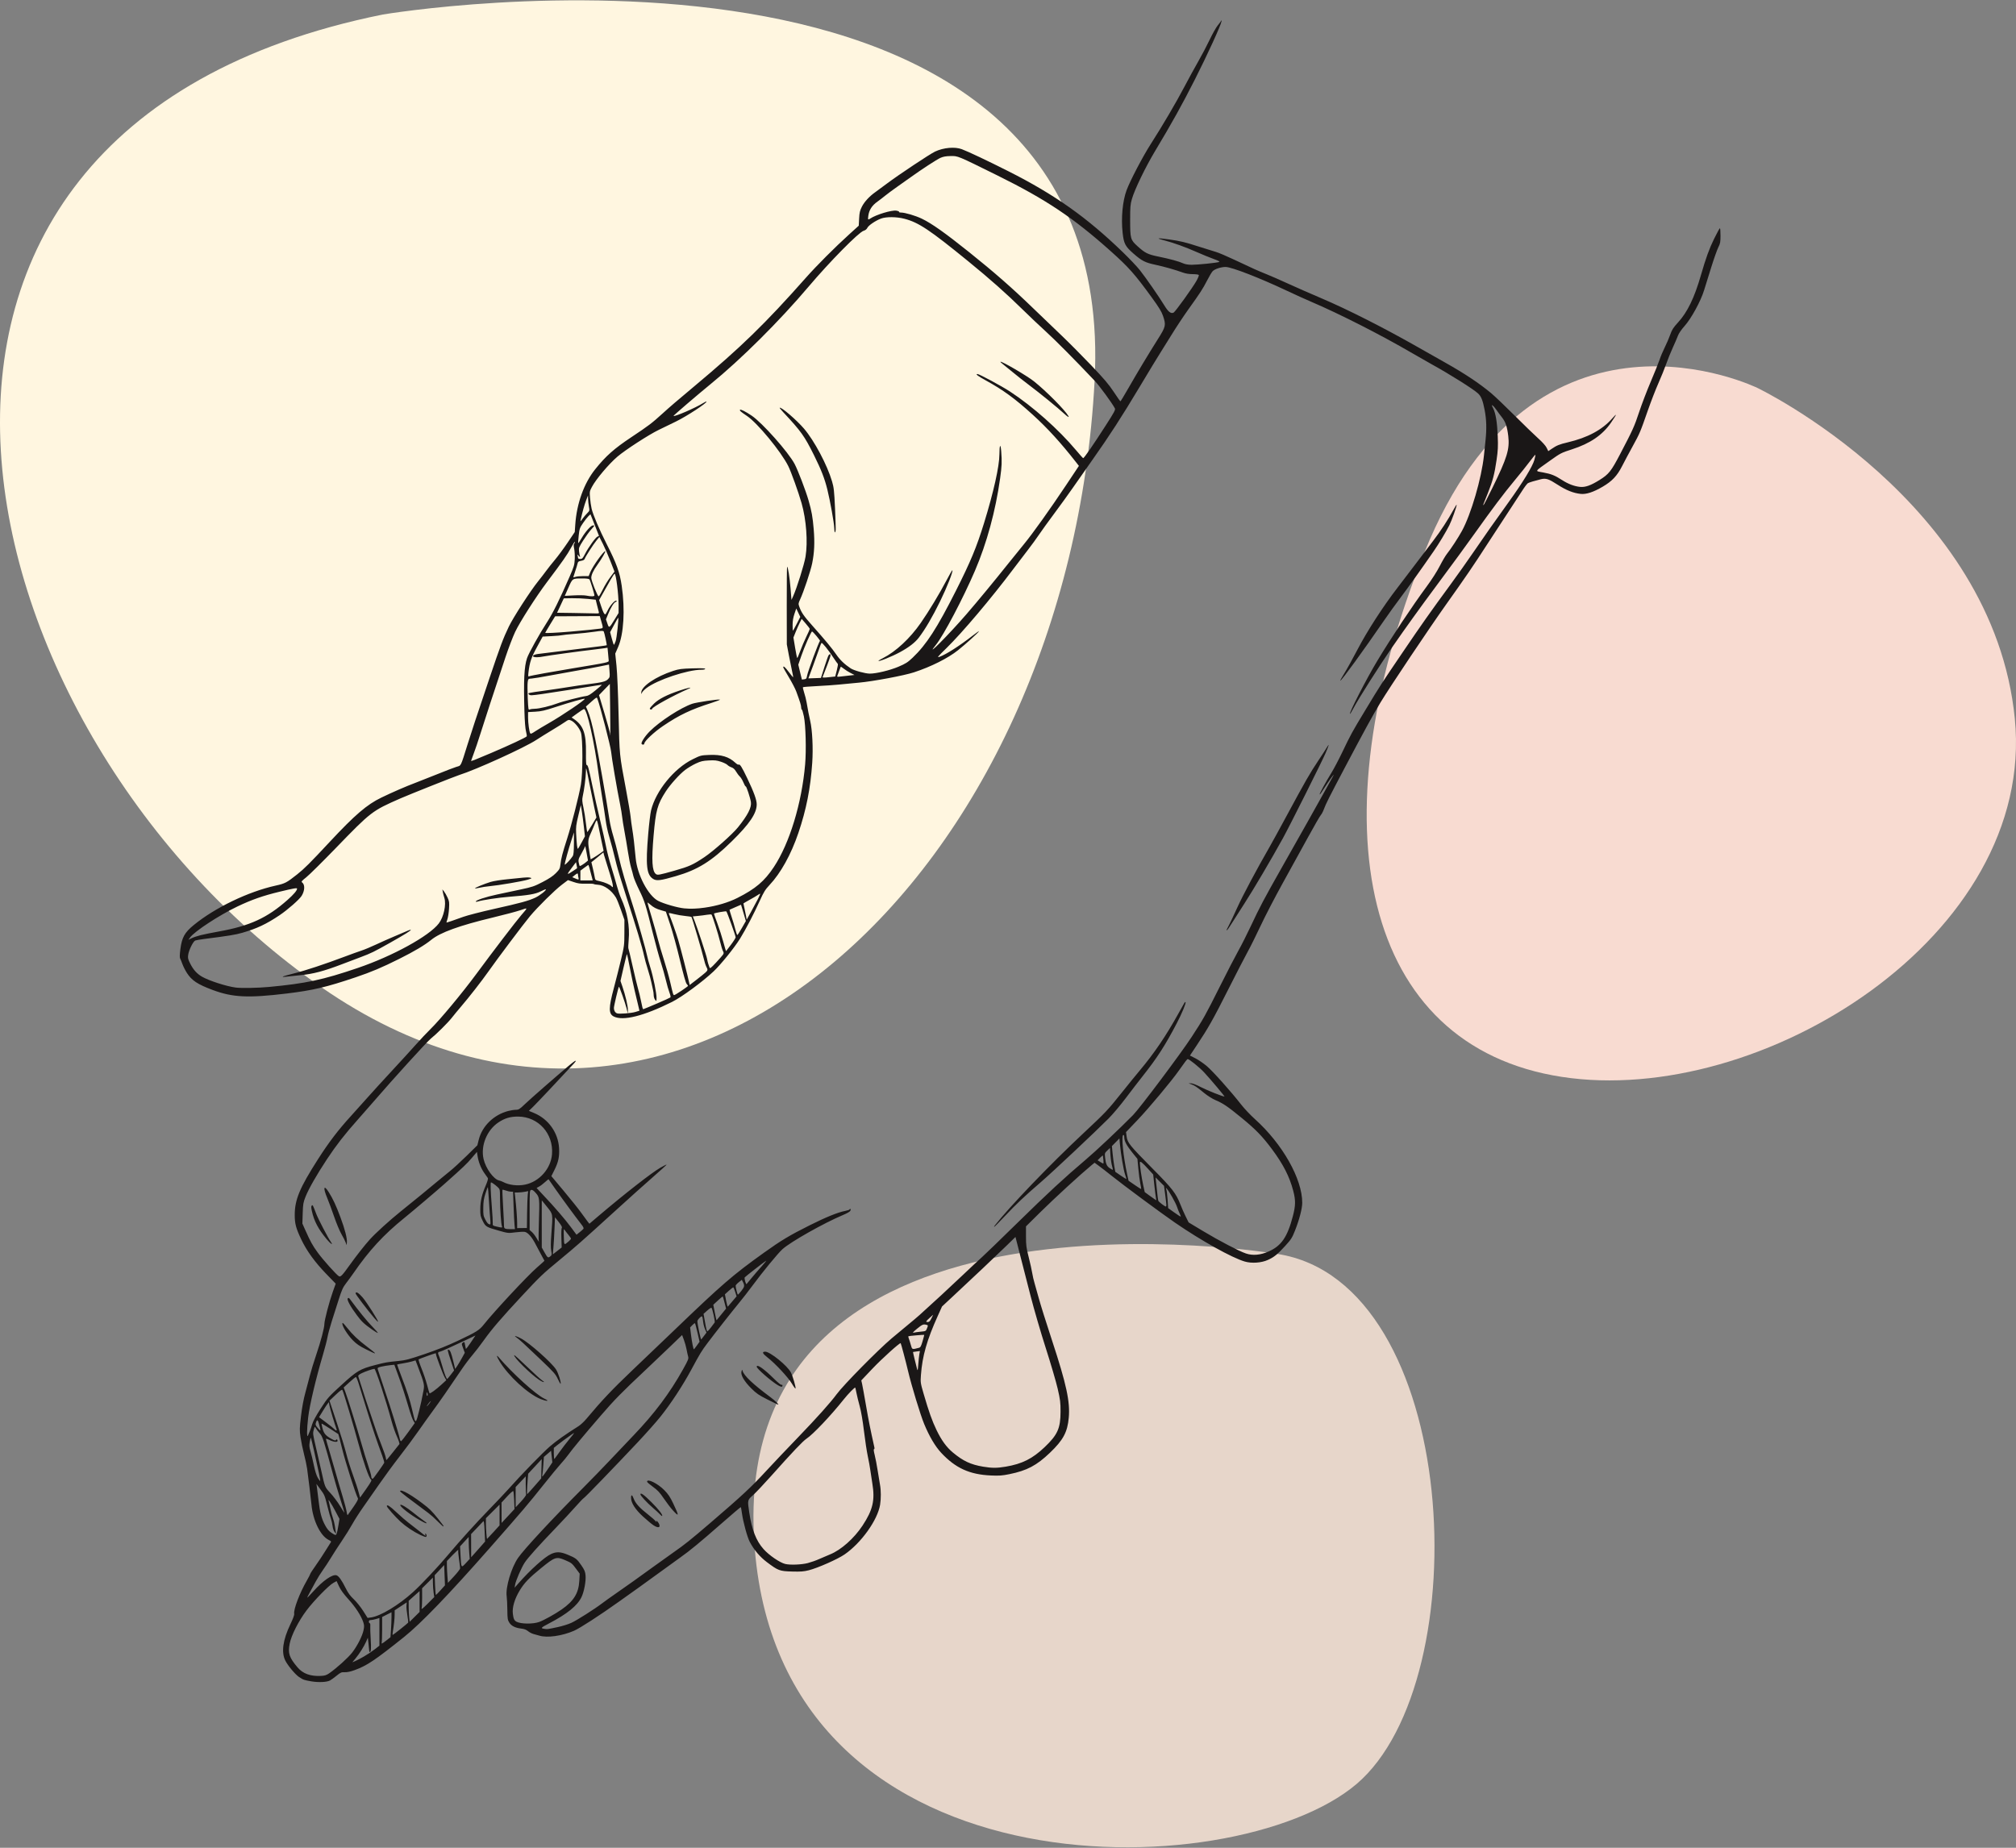
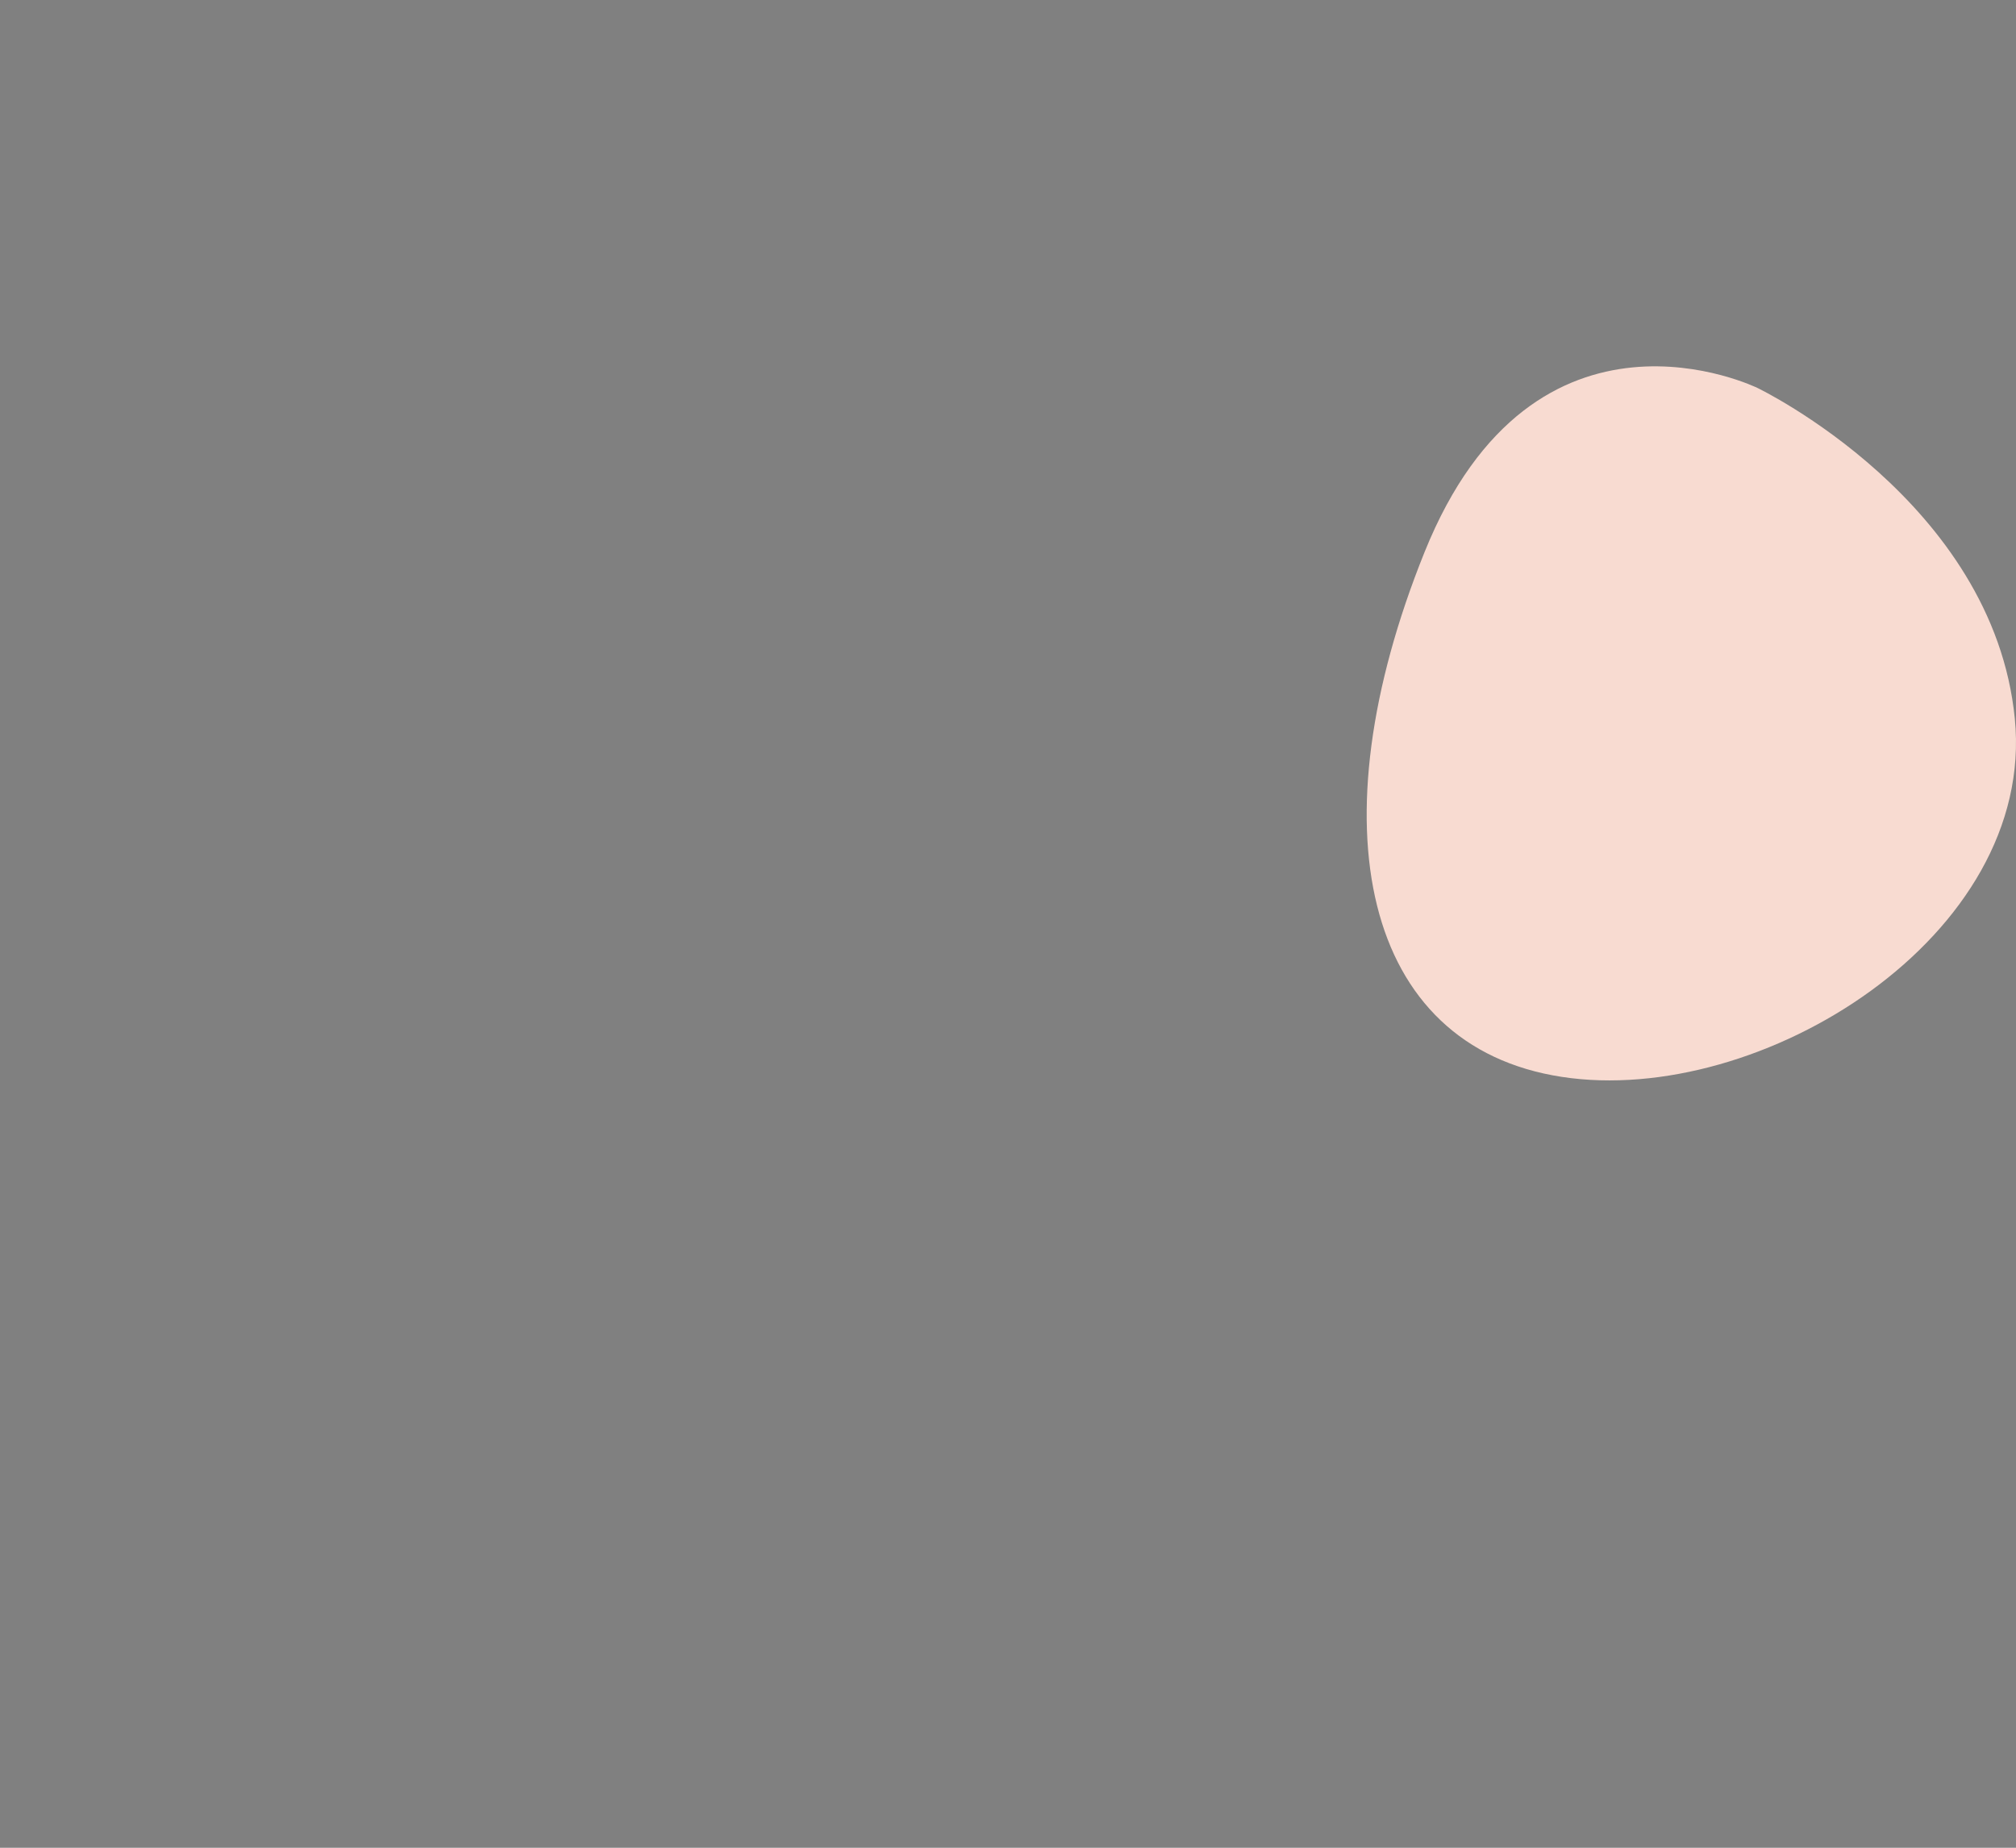
<svg xmlns="http://www.w3.org/2000/svg" width="4189" height="3840" viewBox="0 0 4189 3840" fill="none">
  <rect x="0" y="0" width="4189" height="3840" fill="#808080" stroke="none" />
-   <path fill-rule="evenodd" clip-rule="evenodd" d="M795.393 30.182C795.393 30.182 2328.37 -229.341 2274.47 791.145C2220.57 1811.65 1419.77 2572.72 668.579 2052.2C-82.611 1531.69 -400.724 271.961 795.393 30.182Z" fill="#FFF6E0" />
-   <path fill-rule="evenodd" clip-rule="evenodd" d="M2654.01 2605.88C2654.01 2605.88 1535.36 2417.62 1566.2 3183.5C1597.05 3949.38 2564.14 3923.94 2818.62 3707.62C3073.12 3491.31 3034.95 2664.2 2654.01 2605.88Z" fill="#E7D6CA" />
  <path fill-rule="evenodd" clip-rule="evenodd" d="M3652.1 806.381C3652.1 806.381 3189.19 578.482 2959.99 1147.52C2730.79 1716.56 2831.36 2174.28 3244.92 2237.91C3658.47 2301.54 4231.08 1945.24 4186.55 1493.52C4142 1041.79 3652.1 806.381 3652.1 806.381Z" fill="#F8DBD1" />
-   <path fill-rule="evenodd" clip-rule="evenodd" d="M647.293 3494.21C631.992 3491.64 629.932 3490.91 621.213 3485.02C613.41 3479.73 598.155 3461.47 592.918 3451.13C584.183 3433.89 587.741 3408.03 603.316 3375.64C608.936 3363.94 611.791 3356.11 611.318 3353.62C609.638 3344.84 622.648 3310.65 637.414 3284.97C641.506 3277.85 644.85 3271.38 644.85 3270.57C644.85 3269.76 649.843 3262.08 655.951 3253.5C662.059 3244.92 670.823 3231.69 675.435 3224.12C680.046 3216.55 684.963 3208.74 686.352 3206.79C688.78 3203.38 688.628 3203.11 682.52 3199.99C665.693 3191.41 650.393 3159.99 647.263 3127.58C645.995 3114.53 640.299 3067.3 638.161 3052.24C637.215 3045.56 634.253 3031.69 631.596 3021.43C628.939 3011.17 625.717 2995.56 624.465 2986.72C622.358 2971.99 622.434 2968.38 625.442 2942.94C627.565 2925 630.725 2907.95 634.405 2894.58C637.535 2883.24 641.872 2866.82 644.04 2858.11C646.209 2849.39 652.073 2830.21 657.066 2815.5C666.838 2786.69 674.045 2759.43 674.045 2751.2C674.045 2743.84 684.001 2705.81 691.315 2685.25L697.561 2667.68L678.413 2647.95C654.409 2623.23 637.245 2599.56 625.87 2575.54C614.937 2552.44 612.433 2543.03 612.433 2525C612.433 2493.02 622.617 2468.65 661.112 2408.51C683.589 2373.4 702.386 2348.77 729.169 2319.33C737.689 2309.97 753.402 2292.47 764.076 2280.45C774.749 2268.44 797.714 2243.26 815.122 2224.51C832.514 2205.76 854.533 2181.66 864.031 2170.96C873.528 2160.25 887.286 2145.65 894.585 2138.52C914.39 2119.18 960.626 2063.58 989.638 2024.21C1024.15 1977.38 1072.13 1914.59 1083.18 1901.8C1097.35 1885.4 1097.46 1886.04 1081.56 1891.49C1073.7 1894.19 1047.92 1901.03 1024.29 1906.71C954.701 1923.4 914.939 1937.79 896.142 1953.1C882.415 1964.27 861.251 1976.86 829.857 1992.56C793.545 2010.72 771.878 2019.88 738.911 2031.01C678.366 2051.47 650.225 2058.11 596.216 2064.65C515.455 2074.44 483.297 2072.86 441.366 2057.14C410.43 2045.53 398.504 2037.64 388.472 2022.11C385.067 2016.86 380.807 2008.43 378.99 2003.39C377.173 1998.35 375.004 1993.03 374.18 1991.58C373.218 1989.89 373.462 1982.86 374.837 1972.3C377.982 1948.07 383.617 1937.94 402.612 1922.41C446.833 1886.24 515.653 1853.09 572.838 1840.43C592.383 1836.11 595.59 1834.43 617.334 1817.22C632.344 1805.34 643.842 1793.86 685.376 1749.32C737.598 1693.32 762.426 1672.04 792.446 1657.53C815.793 1646.25 843.462 1634.24 863.725 1626.62C873.055 1623.11 893.852 1614.9 909.931 1608.38C926.025 1601.84 943.28 1595.23 948.273 1593.69C958.733 1590.43 956.427 1595.06 971.635 1546.72C981.713 1514.7 987.333 1497.69 1016.99 1409.7C1039.97 1341.49 1045.31 1327.23 1057.27 1302.22C1066.34 1283.25 1102.44 1227.43 1118.32 1207.82C1123.37 1201.58 1130.67 1192.1 1134.55 1186.75C1138.41 1181.41 1146.79 1170.82 1153.18 1163.24C1159.56 1155.66 1171.42 1139.6 1179.53 1127.57L1194.28 1105.67L1195.34 1090.26C1198.34 1046.18 1213.45 1004.26 1236.81 975.144C1258.98 947.506 1275.98 932.435 1312.13 908.355C1348.4 884.198 1354.13 879.846 1377 859.079C1392.28 845.199 1406.35 833.137 1442.57 802.842C1540.02 721.332 1589.74 672.973 1674.67 577.064C1697.07 551.778 1734.9 513.879 1764.73 486.851L1784.38 469.047L1785.17 454.144C1785.83 441.699 1786.78 437.637 1790.9 429.514C1796.11 419.237 1806.63 407.877 1819.06 399.112C1823.18 396.211 1833.74 388.408 1842.57 381.765C1866.77 363.549 1931.88 320.229 1942.92 315.007C1960.51 306.685 1984.15 304.593 1998.63 310.09C2013.03 315.556 2050.99 333.529 2095.47 355.944C2191.31 404.227 2258.44 451.731 2333.18 524.17C2347.02 537.577 2362.88 554.312 2368.43 561.352C2381.15 577.507 2408.33 616.659 2419.08 634.326C2427.47 648.129 2432.85 652.359 2438.56 649.717C2442.01 648.114 2478.19 597.846 2486.22 583.478C2489.41 577.767 2491.56 572.346 2491 571.43C2490.43 570.514 2484.72 569.75 2478.31 569.72C2470.75 569.674 2463.51 568.513 2457.72 566.391C2442.61 560.833 2418.8 554.083 2400.97 550.281C2379.48 545.7 2372.69 542.25 2355.34 527.087C2338.06 511.97 2335.17 506.473 2332.68 483.797C2329.28 452.876 2332.56 417.787 2340.94 395.218C2348.38 375.215 2374.53 325.253 2391.1 299.401C2416.02 260.525 2444.18 212.547 2461.76 179C2469.92 163.394 2482.57 140.276 2489.84 127.648C2497.1 115.005 2507.81 94.65 2513.63 82.419C2519.44 70.173 2526.94 56.858 2530.29 52.812C2533.63 48.765 2536.93 44.306 2537.6 42.917C2538.41 41.267 2538.59 41.802 2538.13 44.428C2536.62 53.147 2508.6 114.302 2482.8 165.227C2456.03 218.029 2435.52 254.92 2400.31 313.586C2380.29 346.935 2357.77 393.447 2352.04 413.313C2348.71 424.856 2348.3 429.682 2348.32 457.091C2348.32 496.028 2348.99 498.365 2363.33 511.42C2379.18 525.85 2384.84 528.69 2406.78 533.164C2430.67 538.035 2449.34 543.12 2458.26 547.166C2462.82 549.243 2468.73 550.251 2476.4 550.266C2488.81 550.266 2528.48 546.204 2533.11 544.433C2535.16 543.639 2531.83 541.822 2521.58 538.111C2513.66 535.241 2498.04 528.858 2486.87 523.911C2462.81 513.268 2438.15 504.411 2418.04 499.204C2400.84 494.761 2404.91 494.211 2429.46 497.647C2452.84 500.93 2462.24 503.205 2491.96 512.779C2505.7 517.207 2521.31 522.063 2526.67 523.59C2532.01 525.117 2549.16 532.401 2564.76 539.776C2603.76 558.222 2613.32 562.512 2632.06 570.025C2640.97 573.598 2660.95 582.332 2676.43 589.448C2691.91 596.564 2722.56 610.031 2744.53 619.361C2800.21 643.029 2874.55 680.684 2947.44 722.111C2967.5 733.517 2992.68 747.779 3003.38 753.795C3043.16 776.15 3073.64 796.428 3098.1 816.798C3105.6 823.043 3127.5 843.886 3146.75 863.126C3166.01 882.351 3188.19 903.85 3196.07 910.89C3204.87 918.753 3211.69 926.373 3213.77 930.648L3217.15 937.596L3223.77 933.061C3234.74 925.563 3239.85 923.471 3257.39 919.333C3299.26 909.439 3329.36 893.207 3350.36 869.203C3354.37 864.607 3357.67 861.446 3357.67 862.164C3357.67 862.882 3353.18 870.043 3347.69 878.06C3329.84 904.11 3304.3 921.578 3266.05 933.885C3244.17 940.925 3242.54 941.765 3220.66 957.386C3187.28 981.191 3188.82 978.565 3206.36 981.817C3223.31 984.963 3230.93 988.017 3245.56 997.499C3258.27 1005.74 3270.85 1010.55 3282.94 1011.82C3294 1012.98 3305.33 1008.98 3323.94 997.331C3342.83 985.512 3347.87 979.16 3366.19 944.162C3393.05 892.856 3395.94 886.458 3406.08 855.904C3411.4 839.84 3422.29 811.377 3430.26 792.672C3438.25 773.951 3446.45 753.536 3448.48 747.29C3450.51 741.045 3455.27 729.746 3459.06 722.157C3462.85 714.583 3467.96 702.657 3470.45 695.664C3474.24 684.975 3476.84 680.913 3486.72 670.133C3506.18 648.923 3520.77 618.842 3534.22 572.163C3544.48 536.554 3551.75 516.459 3561.57 496.532C3567.6 484.301 3573.08 474.254 3573.75 474.177C3574.42 474.116 3574.97 481.003 3574.97 489.508C3574.97 503.266 3574.47 505.969 3570.33 514.23C3567.78 519.33 3561.15 538.096 3555.6 555.931C3550.04 573.766 3543.35 595.266 3540.72 603.71C3533.75 626.171 3514.17 661.994 3500.52 677.279C3493.89 684.7 3488.38 692.686 3486.67 697.359C3485.1 701.619 3480.23 712.949 3475.84 722.538C3471.45 732.128 3465.29 747.321 3462.18 756.315C3459.05 765.308 3451.79 783.235 3446.05 796.169C3440.31 809.102 3430.49 834.404 3424.22 852.391C3408.14 898.536 3407.44 900.186 3392.58 927.259C3385.23 940.635 3375.34 959.203 3370.59 968.517C3360.19 988.902 3349.85 999.881 3330.25 1011.41C3310.93 1022.75 3296.12 1027.61 3284.52 1026.4C3269.29 1024.82 3254.51 1018.92 3236.51 1007.27C3217.86 995.193 3212.3 993.391 3201.77 995.941C3189.37 998.95 3178.07 1002.37 3174.88 1004.08C3173.17 1005 3167.5 1012.52 3162.28 1020.83C3157.06 1029.12 3144.29 1048.68 3133.91 1064.29C3123.53 1079.89 3103.49 1110.54 3089.4 1132.39C3061.56 1175.53 3045.16 1199.55 3005.25 1255.62C2969.49 1305.88 2888.07 1427.48 2868.46 1459.92C2852.52 1486.33 2835.01 1518.3 2793.9 1596.13C2761.9 1656.74 2754.86 1670.71 2751.12 1681.03C2749.22 1686.27 2746.32 1691.9 2744.67 1693.55C2743.02 1695.2 2730.96 1716.1 2717.87 1739.99C2704.79 1763.87 2681.16 1806.76 2665.36 1835.3C2649.57 1863.84 2628.94 1903.6 2619.54 1923.66C2610.13 1943.73 2597.98 1968.18 2592.52 1977.98C2587.07 1987.78 2568.81 2023.18 2551.94 2056.62C2520.44 2119.04 2510.86 2136.02 2486.57 2172.54L2472.55 2193.62L2483.77 2199.3C2489.94 2202.41 2500.6 2209.68 2507.43 2215.44C2520.13 2226.13 2558.02 2268.51 2578.89 2295.39C2585.29 2303.62 2598.22 2317.3 2607.63 2325.78C2664.89 2377.31 2705.89 2449.84 2705.89 2499.56C2705.89 2511.41 2699.87 2534.57 2690.86 2557.37C2684.92 2572.41 2682.86 2575.63 2670.72 2588.96C2654.23 2607.06 2647.53 2612.48 2634.24 2618.48C2620.88 2624.51 2600.86 2625.88 2586.57 2621.73C2559.85 2613.96 2495.88 2578.32 2441.57 2540.94C2411.4 2520.17 2334.25 2463.06 2308.6 2442.5C2300.13 2435.7 2288.96 2427.04 2283.79 2423.24L2274.37 2416.34L2267.57 2421.94C2245.16 2440.43 2191.27 2489.91 2161.46 2519.36L2131.87 2548.61V2569.48C2131.87 2587.96 2132.51 2592.9 2137.49 2612.51C2140.57 2624.69 2143.87 2639.52 2144.79 2645.46C2145.72 2651.4 2147.89 2660.88 2149.63 2666.53C2151.37 2672.18 2155.43 2686.66 2158.68 2698.71C2161.92 2710.75 2174.3 2750.15 2186.18 2786.26C2215.9 2876.6 2223.79 2913.11 2220.77 2946.26C2218.04 2976.31 2209.18 2992.78 2181.62 3019.11C2153.84 3045.65 2133.85 3056.18 2097.12 3063.62C2082.24 3066.63 2076.1 3067.07 2059.02 3066.31C2014.64 3064.34 1985.4 3051.01 1955.67 3019.17C1943.23 3005.85 1930.94 2985.01 1920.23 2959.08C1912.4 2940.12 1894.01 2879.71 1886.88 2849.49C1882.13 2829.32 1872.36 2792.43 1871.51 2791.38C1870.1 2789.64 1832.58 2823.47 1812.81 2844.32L1789.68 2868.72L1791.36 2876.22C1792.29 2880.34 1795.97 2900.63 1799.54 2921.32C1804.99 2952.82 1808.47 2970.26 1816.87 3007.99C1817.31 3009.99 1816.95 3011.64 1816.03 3011.64C1815.04 3011.64 1815.6 3016.35 1817.42 3023.4C1819.1 3029.86 1821.93 3044.64 1823.71 3056.23C1825.5 3067.82 1827.7 3081.24 1828.61 3086.04C1830.68 3096.91 1830.74 3114.91 1828.74 3127.11C1823.51 3158.98 1789.65 3206.39 1754.98 3230.35C1740.71 3240.23 1699.3 3258.55 1680.54 3263.29C1670.12 3265.93 1663.84 3266.4 1645.68 3265.9C1619.95 3265.19 1617.01 3264.1 1593.54 3246.44C1579.11 3235.59 1566.72 3220.99 1558.05 3204.62C1552.8 3194.73 1544.23 3163.42 1541.64 3144.69C1540.72 3138.06 1539.7 3132.35 1539.36 3132.03C1539.03 3131.69 1520.26 3147.65 1497.64 3167.47C1454.51 3205.29 1432.69 3223.28 1414.15 3236.29C1408.03 3240.58 1390.51 3253.27 1375.23 3264.48C1359.94 3275.68 1338.2 3291.41 1326.9 3299.44C1315.62 3307.48 1297.47 3320.39 1286.59 3328.17C1246.87 3356.54 1204.89 3383.78 1192.82 3389C1167.82 3399.81 1137.27 3404.15 1120.88 3399.19C1118.21 3398.38 1112.96 3396.93 1109.2 3395.96C1105.44 3395 1100.07 3392.25 1097.23 3389.87C1093.56 3386.79 1089.41 3385.23 1082.84 3384.45C1070.43 3382.98 1062.5 3378.94 1058.08 3371.82C1054.81 3366.57 1054.38 3363.68 1054.2 3345.65C1054.09 3334.5 1053.47 3321.74 1052.81 3317.28C1050.18 3299.22 1062.4 3258.02 1076.42 3237.63C1088.71 3219.77 1147.48 3156.47 1210.88 3092.83C1228.27 3075.36 1253.45 3049.43 1266.83 3035.22C1280.21 3020.99 1302.38 2997.64 1316.1 2983.33C1359.67 2937.91 1391.7 2895.21 1419.05 2846.09C1430.47 2825.58 1431.21 2823.66 1429.74 2818.53C1428.87 2815.49 1427.4 2808.82 1426.47 2803.7C1425.54 2798.57 1423.1 2789.9 1421.04 2784.41L1417.3 2774.44L1393.95 2797C1381.11 2809.4 1357.84 2831.55 1342.23 2846.23C1290.91 2894.49 1277.38 2908.28 1248.34 2941.91C1212.99 2982.84 1189.4 3011.25 1181 3022.99C1177.49 3027.89 1170.55 3036.3 1165.59 3041.69C1160.63 3047.08 1144.41 3066.78 1129.55 3085.47C1098.31 3124.79 1085.64 3139.69 1016.97 3217.78C933.186 3313.08 874.505 3374.02 839.798 3401.78C778.979 3450.43 762.655 3461.39 737.216 3470.68C728.298 3473.93 721.473 3475.4 716.327 3475.17C709.395 3474.85 707.822 3475.53 699.271 3482.5C694.094 3486.71 687.879 3491.19 685.467 3492.44C678.763 3495.89 661.89 3496.65 647.293 3494.21ZM684.001 3477.44C699.423 3466.78 723.717 3444.83 731.963 3434.08C742.637 3420.18 752.929 3399.86 755.433 3387.73C756.975 3380.3 756.868 3377.35 754.868 3371.27C750.47 3357.93 738.743 3339.8 724.008 3323.59C714.082 3312.65 707.929 3304.21 704.463 3296.74L699.408 3285.84L692.797 3289.43C683.192 3294.65 652.179 3326.46 636.879 3346.8C620.342 3368.77 605.454 3398.15 601.942 3415.77C597.957 3435.73 600.934 3444.72 618.28 3465.15C629.427 3478.27 645.094 3483.96 666.96 3482.83C674.885 3482.44 678.382 3481.32 684.001 3477.44ZM756.807 3442.17C763.526 3438.23 773.374 3431.63 778.703 3427.5L788.369 3419.98V3391.25V3362.51L781.223 3364.66C777.284 3365.84 772.366 3366.81 770.274 3366.81C767.556 3366.81 766.473 3367.73 766.473 3370.05C766.473 3371.84 767.251 3373.29 768.198 3373.29C769.206 3373.29 769.71 3375.82 769.42 3379.37C769.13 3382.71 769.511 3394.73 770.244 3406.07C771.496 3425.46 770.977 3433.27 768.396 3433.27C767.786 3433.27 767.19 3431.63 767.083 3429.62C766.961 3427.62 766.305 3420.91 765.603 3414.75L764.335 3403.52L760.731 3411.69C756.119 3422.14 746.866 3436.76 738.575 3446.74L732.085 3454.54L738.346 3451.93C741.766 3450.49 750.088 3446.09 756.807 3442.17ZM812.434 3386.62C813.015 3377.95 813.488 3366.29 813.488 3360.71V3350.55L803.761 3355.47L794.034 3360.39V3386.18C794.034 3400.36 793.53 3413.28 792.919 3414.88C792.248 3416.64 795.684 3414.75 801.593 3410.1L811.381 3402.41L812.434 3386.62ZM832.086 3385.53C840.423 3378.89 847.6 3372.88 848.043 3372.16C848.486 3371.44 847.768 3364.65 846.455 3357.07C845.142 3349.5 844.302 3340.31 844.592 3336.66L845.126 3330.03L832.59 3338.28L820.054 3346.52L820.008 3355.94C819.962 3364.11 818.512 3377.47 815.931 3393.14C815.519 3395.6 815.579 3397.6 816.053 3397.6C816.511 3397.61 823.733 3392.18 832.086 3385.53ZM1159.68 3381.21C1168.6 3379.32 1181 3375.41 1187.24 3372.54C1199.03 3367.12 1235.48 3343.94 1251.7 3331.57C1256.83 3327.66 1269.23 3318.79 1279.26 3311.86C1301.81 3296.28 1327.37 3278.07 1359.12 3254.95C1372.49 3245.21 1391.12 3231.88 1400.53 3225.34C1422.88 3209.78 1434.73 3200.28 1476.68 3164.29C1541.8 3108.42 1561.21 3090.33 1592.61 3056.28C1605.98 3041.77 1635.82 3010.3 1658.92 2986.34C1697.16 2946.69 1726.03 2914.41 1738.51 2897.38C1752.39 2878.43 1824.45 2805.27 1852.72 2781.41C1863.8 2772.06 1879.49 2758.99 1887.59 2752.38C1895.68 2745.77 1906.03 2737 1910.6 2732.93C1935.93 2710.22 1975.62 2673.54 2001.22 2649.17C2017.27 2633.9 2034.79 2617.55 2040.15 2612.84C2045.49 2608.14 2078.33 2576.38 2113.12 2542.27C2177.08 2479.54 2211.58 2447.61 2255.81 2410.16C2277.68 2391.65 2325.44 2346.65 2354.2 2317.47C2368.38 2303.08 2453.19 2190.03 2476.25 2154.76C2500.43 2117.79 2504.92 2109.73 2535.39 2048.8C2549.81 2019.95 2566.8 1987.11 2573.13 1975.84C2579.47 1964.56 2591.04 1941.67 2598.86 1924.98C2617.57 1885 2626.19 1868.71 2663.89 1802.1C2707.96 1724.24 2735.19 1675.85 2751.47 1646.44C2759.12 1632.62 2767 1618.39 2768.98 1614.82C2772.42 1608.62 2772.43 1608.51 2769.18 1612.39C2765.97 1616.21 2751.94 1636.84 2745.65 1646.99C2744.08 1649.53 2742.49 1651.28 2742.11 1650.9C2741.24 1650.03 2754.32 1625.97 2766.6 1605.9C2771.78 1597.43 2781.79 1578.46 2788.83 1563.74C2807.09 1525.61 2809.02 1522.09 2836.76 1476.19C2869.15 1422.58 2868.48 1423.61 2914.58 1355.63C2954.58 1296.66 2971.18 1273.13 3014.87 1213.5C3028.26 1195.23 3048.96 1166.03 3060.84 1148.64C3086.28 1111.44 3103.68 1086.7 3135.53 1042.44C3164.33 1002.39 3184.44 969.372 3188.22 955.889C3189.77 950.377 3190.7 945.536 3190.3 945.139C3189.9 944.742 3184.88 950.759 3179.12 958.5C3173.38 966.257 3158.94 984.291 3147.01 998.598C3125.36 1024.57 3100.48 1057.62 3064.52 1108.17C3046.03 1134.16 3020.5 1169.04 2984.02 1218.15C2950.61 1263.1 2920.33 1305.21 2893.5 1344.03C2865.73 1384.2 2822.67 1452.03 2811.9 1472.61C2808.53 1479.06 2805.46 1484.01 2805.08 1483.62C2802.94 1481.49 2839.77 1409.92 2861.91 1373.22C2891.67 1323.87 2934.08 1260.05 2964.23 1219.18C2974.94 1204.69 2986.04 1187.33 2991.7 1176.21C2996.94 1165.95 3003.67 1154.56 3006.65 1150.88C3014.42 1141.32 3030.03 1117.46 3037.79 1103.24C3056.72 1068.56 3078.51 993.941 3083.44 946.773C3084.37 937.856 3085.87 923.502 3086.77 914.875C3089.26 890.978 3088.74 872.364 3085.03 852.727C3081.17 832.266 3077.79 823.7 3071.18 817.622C3061.09 808.339 3013.05 778.12 2974.89 757.033C2965.53 751.856 2947.65 741.656 2935.16 734.357C2870.31 696.458 2783.58 652.298 2724.36 627.042C2712.77 622.095 2690.14 611.849 2674.1 604.26C2617.78 577.66 2559.79 555.107 2546.98 554.817C2537.58 554.603 2523.99 559.031 2519.6 563.749C2517.75 565.719 2512.6 574.392 2508.17 583.004C2499.2 600.457 2494.07 608.352 2468.87 643.548C2459.3 656.925 2443.84 680.272 2434.54 695.435C2425.25 710.597 2414.1 728.478 2409.78 735.166C2405.46 741.854 2386.86 772.5 2368.46 803.269C2330.71 866.363 2305.23 905.759 2269.02 956.973C2255.34 976.335 2237.34 1002.02 2229.02 1014.05C2220.69 1026.08 2203.56 1049.8 2190.95 1066.75C2178.34 1083.7 2163.86 1103.76 2158.79 1111.33C2153.72 1118.91 2143.35 1133.14 2135.75 1142.96C2128.14 1152.76 2114.51 1170.64 2105.45 1182.69C2059.4 1243.91 1999.77 1314.47 1966.88 1346.67C1947.61 1365.53 1946.48 1366.96 1952.48 1364.84C1965.8 1360.14 1993.43 1342.46 2021.27 1320.83C2028.75 1315.02 2034.59 1310.95 2034.25 1311.81C2033.14 1314.54 2006.57 1338.58 1990.69 1351.24C1969.64 1367.99 1934.57 1385.61 1899.04 1397.24C1878.52 1403.96 1814.52 1415.96 1784.73 1418.67C1770.01 1419.99 1751.04 1421.83 1742.57 1422.71C1734.09 1423.6 1714.17 1424.97 1698.29 1425.77C1682.41 1426.56 1668.99 1427.63 1668.47 1428.15C1667.95 1428.67 1669.05 1433.68 1670.89 1439.26C1672.76 1444.85 1675.08 1454.18 1676.07 1459.97C1678.83 1476.22 1681.02 1487.44 1683.49 1498.07C1687.93 1517.23 1689.77 1554.73 1687.72 1585.11C1684.15 1638.24 1675.44 1682.31 1658.91 1731.08C1643.74 1775.78 1622.23 1814.58 1598.91 1839.31C1590.06 1848.71 1586.99 1853.67 1578.7 1872.04C1566.56 1898.93 1549.56 1931.56 1537.76 1950.58C1525.92 1969.67 1497.93 2004.36 1482.92 2018.55C1460.02 2040.2 1416.76 2072.01 1396.38 2082.18C1337.39 2111.59 1294.54 2122.28 1275.23 2112.4C1264.43 2106.87 1264.46 2094.82 1275.38 2053.81C1279.82 2037.1 1286.59 2010.29 1290.41 1994.24C1297.08 1966.13 1297.34 1964.07 1297.4 1938.29L1297.46 1911.54L1290.39 1891.28C1286.5 1880.13 1281.76 1868.45 1279.88 1865.33C1270.69 1850.14 1255.3 1839.22 1242.31 1838.67C1238.7 1838.52 1234.85 1837.85 1233.79 1837.18C1232.7 1836.51 1225.4 1836.17 1217.54 1836.41C1205.87 1836.78 1201.15 1836.15 1191.72 1832.93L1180.17 1829.01L1167.48 1838.61C1152.63 1849.85 1117.54 1884.51 1101.06 1904.24C1088.22 1919.6 1033.05 1993.02 1014.56 2019.36C1001.32 2038.23 974.033 2073.2 957.74 2092.16C951.922 2098.94 943.356 2109.31 938.714 2115.22C930.484 2125.68 906.587 2149.41 895.226 2158.39C887.515 2164.5 815.137 2244.14 776.886 2288.62C768.015 2298.93 752.745 2316.37 742.927 2327.36C716.465 2357.02 698.309 2380.36 679.389 2409.04C657.981 2441.47 641.414 2470.52 634.802 2487.16C630.145 2498.89 629.595 2502.19 628.985 2521.47L628.313 2542.82L634.36 2556.33C645.354 2580.92 649.11 2587.71 660.272 2603.18C670.823 2617.79 699.133 2649.42 704.264 2652.29C707.715 2654.23 711.273 2650.53 726.298 2629.49C740.132 2610.11 758.013 2587.36 768.534 2575.75C780.887 2562.13 809.64 2536.04 832.926 2517.3C862.305 2493.68 891.394 2469.87 908.48 2455.48C915.703 2449.4 927.369 2439.84 934.423 2434.24C941.478 2428.65 957.282 2414.17 969.559 2402.09L991.883 2380.12L994.754 2368.62C1001.87 2340.11 1025.92 2316.66 1056.09 2308.8C1061.25 2307.45 1068.38 2306.35 1071.91 2306.35C1077.73 2306.35 1079.62 2305.15 1091.53 2293.79C1103.29 2282.58 1154.31 2237.97 1183.52 2213.38C1196.37 2202.55 1200.71 2201.33 1191.66 2211.09C1155.63 2249.89 1115.31 2292.62 1107.99 2299.76L1098.95 2308.57L1109.98 2313.18C1139.59 2325.55 1159.74 2353.84 1161.67 2385.8C1162.72 2403.39 1160.29 2414.97 1152.12 2431.29L1145.66 2444.21L1171.79 2475.46C1186.16 2492.66 1202.13 2512.61 1207.28 2519.82C1212.42 2527.03 1218.45 2535.23 1220.65 2538.05L1224.65 2543.17L1242.41 2528.07C1297.52 2481.22 1354.03 2437.09 1372.28 2426.63C1379.01 2422.77 1384.79 2419.9 1385.12 2420.23C1385.46 2420.57 1372.97 2431.98 1357.36 2445.57C1341.76 2459.16 1304.79 2492.32 1275.23 2519.26C1208.59 2579.97 1197.54 2589.71 1162.08 2618.98C1127.2 2647.8 1122.44 2652.35 1083.67 2693.97C1041.45 2739.29 1021.57 2762.49 1005.2 2785.5C997.594 2796.2 986.737 2810.27 981.103 2816.74C975.453 2823.23 965.054 2837.16 957.985 2847.71C936.103 2880.35 912.527 2914.25 898.708 2932.97C891.44 2942.82 878.109 2961.47 869.115 2974.4C860.106 2987.33 842.805 3010.68 830.651 3026.29C818.496 3041.89 799.471 3067.79 788.354 3083.85C777.253 3099.9 761.968 3121.8 754.394 3132.5C746.82 3143.21 736.788 3158.89 732.085 3167.36C727.398 3175.84 717.564 3191.59 710.25 3202.38C702.936 3213.16 692.797 3228.85 687.727 3237.24C682.658 3245.62 675.069 3257.22 670.839 3263.03C666.625 3268.83 660.013 3279.41 656.149 3286.54C652.286 3293.67 646.713 3303.89 643.766 3309.25C640.819 3314.59 638.391 3319.52 638.36 3320.18C638.36 3320.84 644.132 3314.91 651.217 3306.99C670.946 3285 690.277 3271.5 698.95 3273.67C703.622 3274.85 710.036 3283.79 718.633 3301.14C723.336 3310.64 727.764 3316.65 735.185 3323.62C740.758 3328.84 749.462 3339.68 754.562 3347.71L763.815 3362.31L770.84 3361.35C790.461 3358.66 827.933 3336.12 858.014 3308.9C875.772 3292.83 910.084 3256.38 931.217 3231.11C954.503 3203.28 988.707 3165.47 1016.07 3137.31C1031.71 3121.23 1050.32 3101.52 1057.44 3093.53C1083.33 3064.46 1127.55 3019 1142.58 3005.98C1156.02 2994.34 1174.51 2981.26 1202.04 2963.88C1206.28 2961.21 1213.71 2954.27 1218.56 2948.47C1250.32 2910.48 1272.37 2887.18 1314.58 2847.02C1340.76 2822.12 1379.66 2784.95 1400.99 2764.43C1500.18 2669.11 1522.81 2649.55 1587.6 2603.21C1623.13 2577.79 1640.71 2567.25 1682.24 2546.47C1716.32 2529.41 1740.83 2519.47 1755.9 2516.57C1761.03 2515.59 1765.23 2514.22 1765.23 2513.53C1765.23 2512.84 1765.93 2512.28 1766.8 2512.28C1767.72 2512.28 1767.84 2513.7 1767.12 2515.67C1766.28 2517.96 1761.15 2521.03 1751.37 2525.15C1711.69 2541.83 1642.98 2580.64 1625.85 2596.03C1616.53 2604.42 1584.25 2643.7 1562.8 2672.81C1555.24 2683.07 1542.72 2699.12 1534.99 2708.48C1520.37 2726.21 1485.86 2770.15 1470.05 2791.18C1457.73 2807.58 1454.54 2812.8 1436.63 2846.06C1418.55 2879.61 1393.96 2917.09 1372.11 2944.41C1363.55 2955.11 1342.15 2979.18 1324.56 2997.88C1275.33 3050.23 1215.11 3112.51 1212.9 3113.35C1211.8 3113.78 1204.02 3121.9 1195.63 3131.42C1187.21 3140.93 1168.45 3161.1 1153.91 3176.23C1118.42 3213.19 1096.62 3237.56 1090.17 3247.51C1083.41 3257.93 1071.87 3284.53 1070.4 3293.03L1069.29 3299.52L1077.13 3290.6C1102.08 3262.25 1131.31 3235.94 1144.87 3229.62C1156.11 3224.38 1164.43 3224.68 1179.52 3230.9C1196.48 3237.89 1198.92 3239.8 1208.01 3253.09C1214.55 3262.66 1216.01 3266.16 1216.71 3273.93C1217.8 3285.93 1213.63 3308.15 1208.22 3319.2C1199.46 3337.13 1178.57 3354 1140.5 3373.9C1123.2 3382.94 1122.53 3383.84 1132.06 3385.15C1137.6 3385.92 1137.52 3385.93 1159.68 3381.21ZM873.696 3190.04C879.223 3192.65 884.354 3194.42 885.103 3193.95C887.088 3192.72 886.751 3188.82 884.568 3187.46C883.301 3186.66 883.01 3187.17 883.713 3188.98C884.278 3190.47 884.43 3191.69 884.033 3191.69C883.636 3191.69 877.651 3187.12 870.703 3181.53C863.771 3175.94 853.907 3168.28 848.792 3164.48C843.676 3160.67 832.529 3151.02 824.009 3143.01C809.869 3129.72 803.777 3125.8 803.777 3130.03C803.777 3132.41 821.398 3152.4 832.285 3162.37C843.462 3172.61 859.48 3183.3 873.696 3190.04ZM1357.47 3169.53C1367.97 3176.55 1373.5 3174.74 1368.88 3165.79C1366.51 3161.21 1361.81 3158.44 1363.96 3162.9C1364.49 3164.02 1363.68 3163.22 1362.14 3161.15C1360.6 3159.07 1353.41 3152.72 1346.14 3147.05C1329.02 3133.69 1320.58 3124.39 1316.97 3114.97C1313.57 3106.05 1311.26 3105.17 1311.26 3112.79C1311.26 3123.29 1320 3136.96 1336.08 3151.62C1344.31 3159.1 1353.91 3167.16 1357.47 3169.53ZM909.351 3161.54C915.046 3167.39 920.345 3172.2 921.123 3172.2C921.902 3172.22 921.857 3171.32 921.017 3170.2C905.167 3149.1 896.173 3138.84 887.026 3131.49C858.426 3108.48 831.338 3092.72 831.338 3099.12C831.338 3100.37 849.57 3114.39 890.706 3144.79C895.257 3148.17 903.655 3155.7 909.351 3161.54ZM873.483 3159.85C883.591 3165.47 886.446 3166.6 886.446 3165.01C886.446 3164.61 883.132 3162 879.101 3159.22C875.055 3156.44 865.404 3149.05 857.663 3142.79C845.111 3132.67 833.507 3125.72 831.873 3127.37C829.262 3129.97 852.914 3148.43 873.483 3159.85ZM1371.15 3146.89C1373.3 3149.22 1375.37 3150.84 1375.73 3150.49C1377.73 3148.49 1368.8 3136.91 1353.38 3121.57C1337.79 3106.04 1330.73 3101.08 1330.73 3105.63C1330.73 3108.24 1344.14 3122.77 1355.87 3132.87C1362.13 3138.23 1369 3144.53 1371.15 3146.89ZM1398.04 3138.67C1411.37 3153.27 1411.46 3150.92 1398.62 3123.97C1392.51 3111.14 1388.38 3104.97 1380.59 3097.03C1366.68 3082.86 1344.54 3071.94 1344.54 3079.26C1344.54 3080.26 1349.97 3085 1356.61 3089.78C1366.4 3096.8 1370.71 3101.43 1379.32 3114.12C1385.15 3122.74 1393.58 3133.78 1398.04 3138.67ZM1594.42 2908.27C1605.92 2914.07 1615.98 2918.92 1616.81 2919.05C1619.5 2919.44 1610.65 2910.86 1600.94 2903.64C1564.42 2876.48 1545.91 2858.99 1542.98 2848.9C1542.09 2845.84 1541.87 2845.98 1540.71 2850.27C1538.74 2857.54 1546.42 2870.76 1561.14 2885.39C1571.72 2895.9 1576.59 2899.26 1594.42 2908.27ZM1123.08 2907.38C1128.04 2909.43 1133.94 2911.09 1136.17 2911.09C1139.2 2911.09 1137.78 2909.9 1130.49 2906.31C1112.9 2897.67 1065.1 2854.32 1036.67 2821.18C1030.71 2814.25 1031.42 2818.15 1038.14 2829.29C1056.29 2859.42 1096.59 2896.48 1123.08 2907.38ZM1645.38 2875.33C1649.26 2881.93 1652.71 2886.51 1653.04 2885.53C1653.94 2882.81 1647.35 2859.97 1643.42 2852.3C1636.28 2838.29 1600.18 2809.03 1590.04 2809.03C1582.74 2809.03 1584.22 2812.86 1594.64 2820.94C1610.7 2833.37 1637.76 2862.38 1645.38 2875.33ZM1616.12 2878.55C1622.87 2882.63 1625.85 2882.9 1625.85 2879.45C1625.85 2878.03 1625.07 2877.41 1624.06 2878.03C1623.04 2878.66 1616.23 2873.16 1608.26 2865.27C1587.22 2844.44 1572.36 2834.1 1572.36 2840.29C1572.34 2844.18 1601.72 2869.86 1616.12 2878.55ZM1159.19 2866C1162.08 2872.25 1164.69 2876.64 1164.98 2875.77C1166.14 2872.31 1159.96 2853.17 1155.34 2845.95C1146.37 2831.86 1100.19 2790.93 1082.83 2781.68C1072.72 2776.29 1066.17 2774.72 1072.95 2779.3C1078.66 2783.16 1089.03 2792.66 1123.54 2825.63C1151.08 2851.91 1154.43 2855.71 1159.19 2866ZM1120.55 2867.79C1124.24 2870.23 1128.35 2872.25 1129.68 2872.25C1131.02 2872.25 1129.83 2870.86 1127.03 2869.15C1124.24 2867.45 1110.12 2854.64 1095.64 2840.7C1081.16 2826.76 1068.96 2815.7 1068.52 2816.14C1065.56 2819.09 1102.63 2855.89 1120.55 2867.79ZM718.22 2581.98L720.236 2587.68L720.77 2582.21C721.595 2573.78 716.815 2555 707.379 2529.66C698.263 2505.13 691.56 2490.81 682.765 2477.02C672.595 2461.09 670.961 2468.32 679.909 2489.59C683.1 2497.16 689.59 2514.68 694.324 2528.51C699.057 2542.33 705.928 2558.74 709.578 2564.96C713.212 2571.19 717.106 2578.85 718.22 2581.98ZM678.993 2575.46C687.208 2585.33 693.117 2589.07 687.422 2580.79C681.207 2571.77 661.433 2533.84 657.203 2522.83C649.812 2503.59 649.766 2503.51 647.766 2505.5C646.422 2506.84 646.499 2509.77 648.011 2516.69C652.576 2537.64 661.341 2554.25 678.993 2575.46ZM2066.88 2547C2065.55 2548.71 2065.23 2549.8 2066.16 2549.43C2067.1 2549.06 2077.1 2538.91 2088.38 2526.88C2110.98 2502.77 2129.11 2485.66 2163.39 2456.13C2186.58 2436.14 2275.86 2352.22 2303.65 2324.28C2312.13 2315.76 2328.15 2296.73 2339.23 2282.03C2350.32 2267.31 2366.05 2246.88 2374.17 2236.63C2404.25 2198.67 2420.85 2172.97 2444.9 2127.1C2455.68 2106.55 2464.89 2084.39 2463.31 2082.82C2462.18 2081.69 2462.35 2081.42 2448.7 2106.09C2423.08 2152.43 2398.19 2189.1 2367.79 2225.27C2360.67 2233.74 2343.77 2254.54 2330.25 2271.48C2301.42 2307.59 2297.81 2311.42 2250.93 2355.31C2181.57 2420.25 2097.38 2507.94 2066.88 2547ZM2548.67 1932.43C2548.32 1933.22 2548.82 1933.39 2549.78 1932.8C2550.75 1932.2 2554.99 1926.08 2559.22 1919.19C2563.45 1912.3 2575.45 1893.54 2585.87 1877.47C2603.92 1849.68 2641.6 1785.73 2665.68 1742.08C2679.85 1716.39 2746.24 1583.88 2754.58 1564.66C2761.61 1548.46 2762.72 1543.39 2757.09 1553.19C2755.04 1556.77 2746.76 1569.53 2738.72 1581.56C2721.98 1606.56 2712.06 1623.89 2674.1 1694.25C2659.18 1721.89 2642.78 1751.82 2637.65 1760.74C2611.67 1805.84 2582.34 1860.94 2571.16 1885.57C2564.28 1900.74 2556.55 1917.16 2553.97 1922.06C2551.4 1926.98 2549.02 1931.64 2548.67 1932.43ZM2793.21 1399.55C2788.04 1407.79 2784.34 1414.54 2785.03 1414.54C2787.55 1414.54 2833.07 1351.89 2876.01 1289.36C2885.37 1275.73 2900.91 1254.15 2910.55 1241.42C2925.98 1221 2953.54 1182.4 2979.11 1145.39C2990.15 1129.41 3004.42 1105.73 3011.48 1091.71C3016.65 1081.44 3026.84 1052.99 3026.78 1048.97C3026.76 1048.04 3023.92 1052.47 3020.47 1058.81C3008.76 1080.28 2993.63 1103.47 2977.85 1124.05C2969.21 1135.34 2953.16 1156.49 2942.18 1171.05C2931.21 1185.62 2913.97 1208.24 2903.89 1221.32C2873.67 1260.53 2841.07 1310.94 2820.84 1349.69C2810.83 1368.87 2798.4 1391.3 2793.21 1399.55ZM1120.12 3370.8C1129.83 3367.36 1153.27 3354.37 1167.07 3344.75C1192.28 3327.17 1202.31 3310.93 1203.72 3285.4L1204.54 3270.34L1197.93 3261.42C1188.34 3248.5 1187.9 3248.14 1174.25 3242.27C1155.99 3234.43 1153.05 3235.4 1123.86 3259.21C1099.05 3279.44 1089.32 3289.64 1079.78 3305.43C1069.21 3322.91 1064.02 3340.64 1065.64 3353.67C1066.96 3364.31 1068.51 3367.7 1073.16 3370.19C1082.33 3375.07 1107.08 3375.4 1120.12 3370.8ZM871.864 3328.21V3306.56L860.518 3316.65L849.173 3326.75V3339.89C849.173 3347.12 849.647 3356.92 850.227 3361.67L851.265 3370.3L861.572 3360.08L871.879 3349.86L871.864 3328.21ZM901.013 3310.06C900.28 3305.16 899.624 3296.05 899.548 3289.84L899.425 3278.54L888.232 3289.64L877.04 3300.74L877.131 3319.6C877.177 3329.97 876.674 3340.28 876.002 3342.5C875.131 3345.41 878.689 3342.66 888.569 3332.78L902.342 3318.99L901.013 3310.06ZM915.81 3304.38L924.575 3294.65L923.765 3273.55L922.956 3252.44L913.092 3263L903.228 3273.55L903.961 3294.28C904.358 3305.69 905.228 3314.81 905.869 3314.55C906.526 3314.32 911 3309.72 915.81 3304.38ZM956.106 3259.36C956.152 3257.79 955.083 3249.27 953.755 3240.41C952.426 3231.56 951.755 3222.99 952.258 3221.37C952.762 3219.75 947.647 3224.21 940.898 3231.27L928.621 3244.09V3253.16C928.621 3258.14 929.11 3268.36 929.69 3275.84L930.744 3289.46L943.387 3275.84C950.35 3268.34 956.061 3260.93 956.106 3259.36ZM975.041 3227.59C974.476 3220.94 973.987 3210.7 973.957 3204.82L973.895 3194.11L964.932 3203.84L955.969 3213.57L956.931 3232.61C958.244 3258.89 958.305 3258.95 968.016 3248.38L976.049 3239.65L975.041 3227.59ZM1678.44 3248.37C1685.4 3246.54 1695.94 3242.84 1701.85 3240.12C1707.75 3237.42 1718.06 3233.01 1724.75 3230.33C1747.43 3221.26 1774.79 3196.99 1792.29 3170.4C1813.7 3137.86 1818.38 3117.77 1812.63 3083.03C1810.78 3071.88 1808.79 3058.75 1808.2 3053.85C1807.6 3048.95 1805.37 3036.73 1803.24 3026.71C1801.1 3016.7 1797.49 2992.98 1795.22 2974.02C1792.65 2952.52 1789.33 2933.13 1786.39 2922.51C1783.81 2913.15 1780.77 2900.74 1779.66 2894.95C1778.54 2889.15 1777.38 2884.09 1777.09 2883.7C1776.21 2882.51 1762.27 2896.75 1753.41 2907.92C1726.61 2941.68 1689.26 2981.09 1675.72 2989.94C1668.34 2994.77 1646.81 3017.46 1602.1 3067.59C1586.82 3084.72 1569.85 3102.68 1564.4 3107.47C1553.01 3117.51 1553 3117.55 1556.84 3143.05C1562.33 3179.41 1571.15 3202.05 1586.62 3219.4C1597.9 3232.06 1620.37 3247.45 1631.51 3250.17C1641.79 3252.66 1665.5 3251.74 1678.44 3248.37ZM998.694 3214.12L1007.96 3203.61L1006.97 3181.56C1006.24 3165.36 1005.5 3160.03 1004.19 3161.48C1003.21 3162.57 997.121 3169 990.647 3175.78L978.889 3188.1L978.95 3212.19L979.011 3236.29L984.218 3230.46C987.089 3227.23 993.594 3219.89 998.694 3214.12ZM1025.23 3184.08L1038.04 3170V3148.44V3126.88L1023.86 3141.01L1009.67 3155.13V3166.67C1009.67 3177.07 1011.28 3198.16 1012.07 3198.16C1012.24 3198.16 1018.16 3191.82 1025.2 3184.08H1025.23ZM699.805 3186.42C700.553 3184.42 702.111 3176.86 703.256 3169.64L705.363 3156.51L696.736 3140.21C688.063 3123.84 680.657 3112.73 682.947 3119.52C683.543 3121.31 685.039 3127.94 686.261 3134.24C687.482 3140.56 689.91 3149.68 691.636 3154.5C693.376 3159.33 695.225 3166.75 695.744 3171C696.263 3175.23 697.118 3180.71 697.637 3183.15L698.584 3187.61L695.347 3183.91C693.377 3181.68 691.651 3176.57 690.949 3171C690.308 3165.93 688.872 3159.56 687.757 3156.86C686.642 3154.15 683.36 3142.46 680.489 3130.87C674.565 3106.96 674.611 3107.09 664.731 3093.72L657.448 3083.85L658.455 3090.34C659.005 3093.91 660.516 3106.02 661.784 3117.28C664.746 3143.36 667.968 3155.71 675.389 3169.52C679.68 3177.49 683.345 3181.9 688.506 3185.32C697.133 3191.01 698.064 3191.11 699.805 3186.42ZM1068.4 3118.07C1068.02 3108.18 1067.16 3099.47 1066.49 3098.76C1065.82 3098.04 1060.06 3103.09 1053.69 3110.01L1042.12 3122.58L1042.18 3143.75L1042.24 3164.93L1055.66 3150.5L1069.09 3136.07L1068.4 3118.07ZM734.437 3131.62C742.331 3120.13 744.713 3115.48 743.644 3113.57C739.079 3105.41 717.777 3038.67 711.227 3011.98C706.997 2994.74 703.287 2980.49 702.981 2980.31C702.676 2980.13 694.888 2975.03 685.65 2968.96C676.427 2962.9 668.594 2958.23 668.259 2958.56C667.923 2958.9 668.808 2963.51 670.228 2968.81C673.068 2979.38 677.053 2983.9 689.406 2990.6C695.438 2993.87 697.133 2994.23 698.233 2992.45C699.179 2990.92 699.928 2990.8 700.707 2992.05C704.295 2997.87 694.934 2997.84 683.375 2991.99C680.031 2990.3 677.298 2989.58 677.298 2990.39C677.298 2991.2 679.802 3000.16 682.871 3010.28C685.941 3020.41 692.049 3041.46 696.446 3057.07C700.844 3072.67 707.776 3096.39 711.868 3109.76C715.945 3123.14 719.763 3137.65 720.313 3141.98C720.878 3146.32 721.885 3149.25 722.557 3148.47C723.229 3147.73 728.573 3140.14 734.437 3131.62ZM707.394 3116.21C702.615 3101.09 696.033 3078.86 692.781 3066.83C672.32 2991.32 670.366 2985.24 664.197 2978.46C660.959 2974.89 657.356 2970.17 656.211 2967.97C654.134 2964 654.088 2964.05 651.904 2971.51C649.827 2978.64 650.057 2980.58 656.302 3007.14C659.921 3022.58 665.067 3045.07 667.739 3057.1C675.328 3091.36 674.901 3090.33 686.78 3103.15C692.781 3109.63 701.683 3121.54 706.554 3129.63C711.425 3137.72 715.563 3144.2 715.747 3144.03C715.93 3143.85 712.174 3131.34 707.394 3116.21ZM1093.17 3106.02C1092.74 3104.83 1092.39 3095.81 1092.39 3085.97V3068.08L1081.91 3079.21L1071.44 3090.34V3111.41V3132.49L1082.69 3120.33C1088.89 3113.64 1093.61 3107.2 1093.17 3106.02ZM760.869 3094.3C771.939 3078.31 773.008 3076.14 770.626 3074.4C766.61 3071.47 754.639 3036.93 744.515 2999.08C735.46 2965.24 713.823 2892.94 711.517 2888.81C710.601 2887.18 706.921 2889.76 697.439 2898.72L684.612 2910.86L699.622 2956.01C707.883 2980.84 716.785 3009.92 719.412 3020.62C722.038 3031.32 728.314 3051.39 733.368 3065.21C738.407 3079.03 743.736 3095.26 745.202 3101.28C746.668 3107.29 747.996 3112.21 748.164 3112.22C748.301 3112.22 754.028 3104.16 760.869 3094.3ZM1110.7 3088.3L1124.52 3072.42L1125.06 3052.38L1125.61 3032.35L1111.54 3047.51L1097.46 3062.67L1096.57 3074.08C1094.88 3095.98 1094.62 3105.55 1095.75 3104.86C1096.37 3104.48 1103.11 3097.01 1110.7 3088.3ZM662.807 3061.82C657.233 3034.96 646.651 2988.63 645.918 2987.9C645.537 2987.52 644.498 2991.33 643.628 2996.39C642.315 3003.99 642.574 3007.38 645.155 3015.93C646.865 3021.63 650.011 3034.73 652.149 3045.05C654.561 3056.69 657.661 3066.58 660.318 3071.12C662.67 3075.13 664.914 3078.11 665.281 3077.74C665.662 3077.38 664.548 3070.2 662.807 3061.82ZM786.797 3057.16C792.767 3048.72 797.958 3041.01 798.325 3040.03C798.707 3039.04 796.89 3032.45 794.309 3025.38C781.849 2991.38 776.963 2976.89 764.197 2936.32C756.623 2912.24 748.363 2885.61 745.828 2877.13C743.293 2868.66 740.469 2861.72 739.552 2861.72C738.636 2861.72 732.513 2866.61 725.978 2872.6L714.067 2883.47L717.411 2892.2C722.206 2904.74 742.286 2969.15 750.882 2999.56C754.914 3013.83 761.159 3034.23 764.778 3044.88C768.382 3055.54 771.344 3065.82 771.344 3067.73C771.344 3071.42 772.825 3073.68 774.764 3072.97C775.421 3072.71 780.842 3065.6 786.797 3057.16ZM1137.86 3053.76L1147.74 3039.07L1146.41 3027.02L1145.08 3014.97L1137.59 3021.38L1130.1 3027.8L1128.96 3044.47C1128.33 3053.65 1127.43 3062.8 1126.94 3064.8C1126.47 3066.8 1126.5 3068.45 1127.02 3068.45C1127.54 3068.45 1132.42 3061.83 1137.86 3053.76ZM2089.71 3048.01C2124.02 3042.17 2145.37 3031.46 2170.58 3007.47C2197.53 2981.82 2203.59 2968.35 2203.67 2933.87C2203.71 2914.33 2203.07 2909.2 2197.76 2886.03C2194.48 2871.77 2183.36 2833.83 2173.04 2801.71C2162.73 2769.62 2148.48 2720.72 2141.4 2693.07C2134.31 2665.42 2124.34 2626.57 2119.26 2606.72L2110.02 2570.64L2090.46 2589.7C2070.74 2608.91 2018.46 2658.32 1978.85 2695.16L1957.43 2715.09L1948.86 2734.07C1925.88 2784.98 1916.48 2817.96 1913.57 2857.82C1912.48 2872.92 1912.66 2874.11 1919.24 2896.74C1930.07 2933.92 1936.8 2952.87 1946.02 2971.97C1956.35 2993.35 1966.65 3007.49 1979.98 3018.6C2001.22 3036.3 2017.01 3043.69 2042.8 3048.01C2061.16 3051.08 2071.65 3051.08 2089.71 3048.01ZM816.007 3018.59C822.94 3009.9 829.17 3002.04 829.872 3001.12C830.559 3000.21 828.345 2993.27 824.94 2985.71C821.535 2978.16 816.771 2964.67 814.343 2955.76C801.776 2909.44 780.566 2844.68 777.97 2844.68C774.733 2844.68 758.257 2850.38 751.34 2853.88C745.904 2856.62 743.782 2858.58 744.423 2860.24C744.927 2861.56 748.699 2873.38 752.791 2886.49C756.883 2899.61 764.121 2921.66 768.855 2935.48C773.588 2949.3 779.1 2965.71 781.116 2971.96C783.116 2978.2 788.247 2992.11 792.523 3002.88C796.783 3013.64 800.784 3025.13 801.395 3028.41C802.005 3031.69 802.723 3034.38 802.967 3034.38C803.211 3034.39 809.09 3027.29 816.007 3018.59ZM1163.5 3016.27C1169.01 3008.53 1177.88 2996.97 1183.23 2990.59C1188.56 2984.2 1192.92 2978.61 1192.92 2978.17C1192.92 2977.73 1189.46 2979.88 1185.23 2982.95C1181 2986.02 1174.58 2990.65 1171 2993.23C1167.41 2995.81 1161.39 3000.42 1157.62 3003.46L1150.76 3009V3021.22C1150.76 3027.93 1151.37 3032.73 1152.12 3031.89C1152.86 3031.03 1157.99 3024.01 1163.5 3016.27ZM848.516 2975.93L861.862 2957.37L858.9 2952.5C857.281 2949.83 853.983 2941.07 851.585 2933.05C840.286 2895.18 835.232 2879.48 827.612 2858.67L819.382 2836.18L810.342 2837.13C805.38 2837.64 797.424 2838.97 792.676 2840.07C785.163 2841.81 784.139 2842.5 784.903 2845.4C785.376 2847.23 791.683 2866.26 798.921 2887.65C812.892 2929 828.864 2980.49 830.636 2989.93C831.216 2993.06 832.484 2995.36 833.43 2995.04C834.392 2994.74 841.172 2986.13 848.516 2975.93ZM643.949 2973.77C645.201 2970.99 647.37 2964.64 648.759 2959.63C650.378 2953.83 656.73 2942.12 666.319 2927.29C680.749 2904.95 682.443 2903.03 709.578 2878.19C741.705 2848.76 748.057 2845.02 779.467 2836.84C801.119 2831.2 803.563 2830.77 827.261 2828.44C842.699 2826.91 850.119 2824.97 882.568 2813.95C907.533 2805.46 930.545 2796.25 951.48 2786.34C989.99 2768.14 995.915 2764.43 1005.27 2752.64C1027.26 2724.95 1096.1 2651.14 1116.06 2633.83C1124.44 2626.56 1131.3 2620.39 1131.3 2620.11C1131.3 2619.84 1128.67 2614.98 1125.46 2609.32C1122.26 2603.65 1116.76 2593.36 1113.26 2586.43C1105.69 2571.43 1097.21 2561.54 1090.71 2560.1C1088.11 2559.54 1079.21 2559.95 1070.93 2561.02C1056.08 2562.96 1055.65 2562.91 1037.25 2557.74C1010.25 2550.13 1008.95 2549.37 1002.97 2537.18C998.357 2527.81 997.854 2525.35 997.961 2512.58C998.098 2496.05 1001.17 2482.73 1009.24 2463.8C1013.06 2454.85 1014.56 2449.46 1013.6 2448.09C1012.79 2446.94 1009.4 2442.11 1006.07 2437.38C999.335 2427.82 994.082 2414.37 992.25 2401.99L991.043 2393.85L980.095 2406.73C970.093 2418.52 962.352 2425.87 924.544 2459.51C906.572 2475.49 858.915 2515.93 839.645 2531.53C796.752 2566.27 766.885 2598.74 734.315 2646.03C730.635 2651.37 723.962 2660.49 719.503 2666.27C712.586 2675.25 710.296 2680.24 703.898 2700.32C699.775 2713.26 693.255 2733.7 689.422 2745.74C685.574 2757.77 681.543 2772.73 680.444 2778.98C679.344 2785.22 675.313 2800.91 671.495 2813.84C656.348 2864.95 643.338 2919.93 640.345 2945.51C637.368 2970.86 637.292 2990.46 640.208 2982.66C641.033 2980.55 642.697 2976.54 643.949 2973.77ZM759.922 2803.81C785.056 2816.37 785.316 2815.84 762.426 2798.48C743.752 2784.31 732.803 2773.89 720.893 2758.94C713.044 2749.1 711.349 2747.66 711.349 2750.87C711.349 2756.9 722.45 2774.41 733.246 2785.42C740.697 2793.01 746.973 2797.33 759.922 2803.81ZM773.787 2763.49C778.979 2767.13 784.002 2770.11 784.949 2770.11C785.896 2770.11 780.719 2764.09 773.451 2756.73C762.731 2745.87 745.508 2724.69 726.986 2699.58C725.138 2697.07 724.145 2696.77 722.634 2698.25C720.145 2700.66 727.902 2714.95 741.843 2733.63C751.646 2746.77 756.822 2751.6 773.787 2763.49ZM777.513 2738.93C781.498 2743.63 785.086 2747.16 785.483 2746.76C786.872 2745.37 762.121 2706.42 753.402 2696.26C745.095 2686.58 738.911 2683.04 738.911 2687.97C738.911 2690.08 762.564 2721.29 777.513 2738.93ZM665.22 2968.32C660.791 2949.97 659.417 2948.07 656.531 2956.38C655.111 2960.46 655.524 2961.82 659.738 2966.92C665.525 2973.96 666.64 2974.25 665.22 2968.32ZM699.454 2970.49C695.911 2961.25 685.574 2926.83 684.597 2921.02L683.39 2913.86L680.321 2917.78C678.626 2919.93 674.03 2926.99 670.106 2933.45L662.96 2945.19L677.954 2956.46C686.2 2962.66 693.896 2968.86 695.041 2970.26C697.667 2973.41 700.645 2973.57 699.454 2970.49ZM867.069 2946.44C868.061 2942.65 869.833 2935.9 871.009 2931.45C873.452 2922.19 877.437 2903.66 880.125 2889.03C882.156 2878.02 881.239 2874.12 869.069 2842L863.435 2827.14L855.892 2829.35C851.738 2830.57 843.263 2832.38 837.049 2833.35C830.834 2834.33 825.52 2835.37 825.245 2835.63C824.97 2835.9 829.063 2847.37 834.346 2861.13C846.042 2891.64 851.417 2908.37 856.64 2930.62C861.709 2952.24 862.06 2953.33 863.801 2953.33C864.61 2953.33 866.076 2950.23 867.069 2946.44ZM892.233 2916.57C894.738 2913.31 895.944 2911.14 894.936 2911.76C892.859 2913.05 885.836 2922.53 886.966 2922.53C887.363 2922.51 889.744 2919.84 892.233 2916.57ZM888.553 2896.57C887.393 2892.11 886.462 2892.51 886.462 2897.47C886.462 2899.75 887.118 2901.21 887.928 2900.71C888.737 2900.22 889.011 2898.36 888.553 2896.57ZM917.657 2877.12L927.369 2868.2L924.071 2862.52C920.437 2856.29 905.931 2817.76 905.931 2814.37C905.931 2813.21 905.64 2812.25 905.274 2812.25C903.548 2812.25 870.917 2824.01 869.878 2825C869.222 2825.63 871.925 2834.13 875.895 2843.92C879.865 2853.71 885.041 2868.99 887.393 2877.91C889.744 2886.83 892.019 2894.68 892.432 2895.36C893.409 2897.01 905.579 2888.2 917.657 2877.12ZM936.699 2856.88L943.539 2848.01L936.882 2827.96C929.568 2805.9 929.17 2803.84 932.514 2805.12C935.553 2806.28 937.645 2811.69 942.089 2829.83L945.799 2844.97L949.984 2838.74C952.289 2835.32 956.794 2827.75 959.985 2821.92L965.787 2811.32L962.29 2801.84C958.839 2792.49 958.839 2792.32 961.939 2790.06C964.886 2787.91 965.161 2788.19 966.261 2794.63C966.917 2798.4 967.68 2802.2 967.955 2803.04C968.245 2803.9 972.842 2798.03 978.186 2790L987.898 2775.42L967.574 2785.06C940.332 2797.96 915.886 2808.98 914.405 2809.01C910.114 2809.11 909.183 2811.81 911.718 2816.88C913.153 2819.76 916.482 2829.84 919.108 2839.29C923.384 2854.62 927.644 2865.74 929.262 2865.74C929.598 2865.77 932.927 2861.77 936.699 2856.88ZM1910.29 2814.42L1911.47 2807.67L1904.46 2808.57C1900.61 2809.06 1897.3 2809.58 1897.13 2809.7C1896.84 2809.91 1902.46 2833.4 1905.7 2845.51C1906.73 2849.36 1907.22 2847.34 1908.05 2835.78C1908.63 2827.75 1909.64 2818.15 1910.29 2814.42ZM1447.97 2796.28L1453.62 2788.4L1449.32 2769.63C1446.95 2759.31 1444.6 2750.45 1444.09 2749.95C1443.59 2749.45 1441.12 2751.2 1438.58 2753.84L1433.97 2758.65L1435.89 2774.37C1437.68 2788.86 1440.72 2804.13 1441.83 2804.13C1442.11 2804.16 1444.87 2800.62 1447.97 2796.28ZM1909.45 2800.97C1912.69 2800.11 1913.97 2797.78 1917.06 2787.09C1919.1 2780.02 1920.63 2774.15 1920.46 2774.08C1919.42 2773.54 1888.3 2776.28 1887.62 2776.95C1887.16 2777.41 1887.49 2779.51 1888.38 2781.64C1889.27 2783.76 1891.13 2789.67 1892.53 2794.77C1895.33 2804.94 1894.91 2804.8 1909.45 2800.97ZM1463.17 2775.77L1468.07 2769.28L1465.17 2762.81C1463.58 2759.25 1461.81 2752.68 1461.24 2748.21C1459.41 2733.73 1459.2 2733.46 1453.81 2738.62C1451.21 2741.09 1449.09 2744.27 1449.09 2745.66C1449.04 2751.6 1456.08 2784.81 1457.12 2783.59C1457.74 2782.86 1460.48 2779.34 1463.17 2775.77ZM1913.1 2767.47C1923.74 2766.44 1923.91 2766.35 1926.29 2760.3C1928.6 2754.42 1928.55 2754.13 1925.24 2753.25C1918.57 2751.46 1916.43 2752.35 1905.36 2761.46C1897.74 2767.74 1895.49 2770.31 1898.26 2769.57C1900.49 2768.98 1907.16 2768.03 1913.1 2767.47ZM1477.49 2758.41C1481.06 2753.84 1484.48 2749.28 1485.09 2748.27C1486.21 2746.44 1480.44 2720.11 1478.42 2717.82C1477.84 2717.17 1473.88 2719.72 1469.62 2723.5L1461.88 2730.38L1464.37 2744.48C1467.5 2762.26 1468.66 2766.87 1469.98 2766.79C1470.53 2766.73 1473.92 2762.98 1477.49 2758.41ZM1935.35 2739.8L1939.04 2732.19L1932.02 2738.47C1923.42 2746.16 1922.84 2747.39 1927.79 2747.39C1930.8 2747.4 1932.49 2745.69 1935.35 2739.8ZM1498.99 2731.43L1508.68 2719.52L1505.51 2707.12C1503.77 2700.29 1502.12 2694.49 1501.84 2694.22C1501.57 2693.94 1497.03 2697.73 1491.75 2702.63L1482.13 2711.53L1485.31 2727.89C1487.05 2736.88 1488.67 2744.04 1488.88 2743.8C1489.11 2743.55 1493.66 2737.98 1498.99 2731.43ZM1521.97 2704.11L1530.54 2694.05L1527.7 2684.99C1526.14 2680.02 1524.41 2675.68 1523.88 2675.36C1523.34 2675.04 1519.16 2678.15 1514.58 2682.31L1506.26 2689.83L1508.82 2703.21C1510.23 2710.57 1511.85 2716.04 1512.4 2715.37C1512.94 2714.71 1517.25 2709.64 1521.97 2704.11ZM1540.32 2682.87C1547.06 2674.44 1547.59 2671.69 1543.9 2664.55L1541.38 2659.69L1534.98 2664.76C1531.45 2667.56 1528.57 2670.81 1528.57 2672.01C1528.57 2675.88 1532.34 2690.66 1533.3 2690.57C1533.82 2690.52 1536.98 2687.07 1540.32 2682.87ZM1561.12 2656.59C1565.85 2650.79 1575.23 2639.9 1581.98 2632.37C1588.73 2624.85 1593.14 2619.32 1591.81 2620.08C1588.12 2622.19 1548.34 2653.16 1547.41 2654.67C1546.17 2656.68 1549.93 2669.95 1551.32 2668.46C1551.97 2667.72 1556.39 2662.39 1561.12 2656.59ZM1144.44 2610.11C1146.64 2608.23 1146.78 2606.58 1145.37 2599.44C1144.2 2593.47 1144.27 2583.36 1145.63 2565.02C1148.89 2521.46 1149.27 2523.93 1136.72 2508.1C1130.78 2500.6 1125.84 2494.46 1125.77 2494.47C1125.69 2494.47 1125.65 2516.55 1125.68 2543.52L1125.74 2592.57L1131.91 2603.52C1138.07 2614.45 1138.87 2614.88 1144.44 2610.11ZM2636.03 2600.81C2662.49 2589.16 2675.07 2570.84 2686.42 2527.38C2692.2 2505.22 2692.36 2494.58 2687.21 2474.78C2679.56 2445.38 2666.48 2419.74 2643.1 2388.32C2622.99 2361.29 2609.18 2347.09 2579.16 2322.51C2550.84 2299.31 2541.14 2292.75 2525.49 2286.2C2519.52 2283.69 2509.35 2277.32 2502.78 2271.96C2486.42 2258.6 2482.45 2255.89 2475.68 2253.47L2469.82 2251.38L2474.81 2251.31C2477.76 2251.26 2486.42 2254.63 2495.9 2259.52C2508.85 2266.19 2540.52 2278.81 2544.32 2278.81C2545.57 2278.81 2513.66 2240.92 2501.67 2228.19C2491.81 2217.71 2470.99 2200.92 2468 2201.02C2466.56 2201.07 2462.7 2206.06 2449.2 2225.3C2434.19 2246.69 2387.06 2303.07 2363.75 2327.5L2339.74 2352.68L2341 2362.06C2342.74 2374.87 2347.14 2380.3 2394.29 2427.96C2436.36 2470.49 2443.57 2479.77 2452.81 2503.39C2455.6 2510.52 2460.56 2521.78 2463.85 2528.37L2469.82 2540.39L2500.63 2558.9C2534.06 2578.98 2574.8 2600.23 2589 2605C2603.18 2609.73 2618.91 2608.34 2636.03 2600.81ZM1166.48 2572.76C1166.13 2561.25 1166.52 2552.32 1167.44 2551.4C1168.46 2550.39 1166.22 2546.27 1161.1 2539.75L1153.19 2529.67L1152.18 2553.81C1151.63 2567.08 1150.63 2584.44 1149.94 2592.38L1148.7 2606.81L1157.89 2599.67L1167.09 2592.52L1166.48 2572.76ZM1181.33 2580.09C1184.14 2577.69 1186.43 2575.02 1186.43 2574.17C1186.43 2573.3 1184.07 2569.75 1181.17 2566.27C1178.26 2562.81 1174.8 2558.3 1173.47 2556.27C1171.24 2552.9 1171.09 2554.03 1171.55 2569.75C1172.1 2588.46 1171.84 2588.18 1181.33 2580.09ZM1119.46 2578.2C1119 2576.99 1119.14 2559.66 1119.77 2539.69C1121.34 2490.05 1121.13 2488.14 1113.31 2479.25C1108.67 2473.97 1106.1 2472.27 1103.73 2472.9C1100.6 2473.72 1100.5 2475.13 1100.5 2515.01V2556.27L1104.95 2560.04C1107.41 2562.12 1111.6 2567.52 1114.28 2572.06C1119 2580.09 1121.17 2582.64 1119.46 2578.2ZM1212.04 2554.03C1213.42 2552.38 1212.35 2549.98 1207.51 2543.83C1196.24 2529.49 1167.87 2490.87 1153.95 2470.93C1146.49 2460.22 1140.17 2451.19 1139.92 2450.83C1139.66 2450.48 1136.24 2453.15 1132.32 2456.77C1128.39 2460.39 1122.9 2464.53 1120.12 2465.97C1117.34 2467.4 1115.08 2468.74 1115.08 2468.94C1115.08 2469.14 1121.71 2476.24 1129.78 2484.72C1151.15 2507.12 1173.96 2533.63 1186.74 2550.86L1197.9 2565.95L1204.07 2561.07C1207.48 2558.39 1211.06 2555.22 1212.04 2554.03ZM1069.09 2545.12C1068.58 2539.99 1067.7 2522.48 1067.12 2506.2L1066.08 2476.61L1061.8 2476.53C1059.45 2476.49 1054.64 2475.43 1051.1 2474.17C1047.57 2472.91 1044.38 2472.18 1044.01 2472.53C1043.65 2472.9 1044.27 2488.73 1045.4 2507.73C1046.53 2526.72 1047.36 2544.42 1047.25 2547.06C1046.99 2553.26 1049.01 2554.38 1060.52 2554.41H1070L1069.09 2545.08V2545.12ZM1095.24 2521.21C1095.47 2504.26 1096.08 2487.02 1096.59 2482.9L1097.52 2475.39L1090.51 2476.75C1086.65 2477.49 1080.34 2478.14 1076.49 2478.17L1069.48 2478.24L1070.45 2486.75C1072.71 2506.74 1074.58 2531.69 1074.58 2541.6V2552.25L1084.72 2552.13L1094.86 2552.01L1095.24 2521.21ZM1042.93 2548.36C1041.23 2544.22 1039.08 2512.81 1038.97 2490.64C1038.88 2471.52 1038.85 2471.4 1034.1 2466.97C1029.2 2462.39 1021.83 2457.16 1020.28 2457.16C1018.77 2457.16 1019.34 2474.61 1021.86 2506.54C1023.2 2523.52 1024.12 2539.58 1023.89 2542.22C1023.51 2546.76 1023.95 2547.14 1031.58 2548.96C1043.2 2551.72 1044.27 2551.67 1042.93 2548.36ZM1018.85 2535.4C1018.28 2530.27 1017.03 2512.94 1016.05 2496.89C1015.08 2480.84 1014.02 2467.45 1013.72 2467.14C1013.41 2466.84 1011.2 2472.67 1008.79 2480.12C1005.34 2490.78 1004.37 2497.09 1004.21 2509.87C1004.02 2524.6 1004.4 2526.85 1008.4 2534.45C1012.47 2542.15 1014.54 2544.27 1018.41 2544.6C1019.23 2544.67 1019.41 2540.54 1018.85 2535.4ZM2451.43 2522.42C2449.75 2519.07 2447.14 2512.55 2445.63 2507.93C2442.87 2499.48 2428.85 2474.68 2424.25 2470.13C2422.07 2467.97 2421.98 2468.16 2423.4 2471.94C2424.27 2474.27 2425.51 2483.94 2426.15 2493.44L2427.31 2510.69L2439.64 2519.49C2446.44 2524.33 2452.55 2528.33 2453.23 2528.39C2453.92 2528.46 2453.11 2525.76 2451.43 2522.42ZM2423.61 2504.48C2423.61 2502.86 2422.51 2493.19 2421.17 2482.99L2418.73 2464.45L2409.94 2455.67L2401.16 2446.89L2401.82 2453.25C2405.3 2486.63 2406.13 2493.45 2406.89 2495.47C2407.78 2497.79 2420.08 2507.22 2422.41 2507.36C2423.06 2507.41 2423.61 2506.09 2423.61 2504.48ZM2401.87 2489.18C2401.27 2486.27 2399.76 2474.23 2398.49 2462.39L2396.2 2440.88L2385.54 2429.12C2372.9 2415.16 2368.49 2411.85 2368.49 2416.35C2368.49 2423.26 2372.09 2447.69 2375.24 2462.03L2378.61 2477.43L2390.17 2485.82C2396.52 2490.43 2402 2494.26 2402.34 2494.34C2402.66 2494.4 2402.45 2492.08 2401.87 2489.18ZM2369.4 2459.48C2368.15 2453.29 2366.29 2439.26 2365.27 2428.28L2363.4 2408.34L2352.74 2395.15C2340.85 2380.41 2336.13 2371.42 2336.07 2363.38C2336.07 2359.78 2335.37 2358.21 2334.01 2358.68C2329.67 2360.19 2333.87 2402.67 2342.1 2440.48L2345 2453.8L2357.92 2462.67C2365.02 2467.55 2371.02 2471.36 2371.25 2471.13C2371.48 2470.9 2370.66 2465.66 2369.4 2459.48ZM1091.09 2461.84C1120.87 2455.61 1144.75 2428.54 1147.02 2398.46C1150.24 2355.92 1118.79 2320.89 1076.98 2320.45C1060.66 2320.28 1048.88 2323.73 1035.65 2332.57C1011.57 2348.65 998.404 2381.19 1004.83 2408.77C1009.38 2428.3 1025.77 2450.88 1037.13 2453.26C1039.43 2453.75 1043.25 2455.19 1045.6 2456.45C1057.47 2462.85 1075.84 2465.03 1091.09 2461.84ZM2337.78 2440.8C2334.6 2431.76 2328.73 2397.05 2327 2377.07L2326.02 2365.89L2318.2 2373.83L2310.39 2381.77L2311.87 2397.18C2312.68 2405.65 2314.27 2417.68 2315.41 2423.93L2317.47 2435.27L2328.68 2442.97C2334.85 2447.2 2340.12 2450.44 2340.39 2450.16C2340.65 2449.86 2339.48 2445.66 2337.78 2440.8ZM2310.83 2423.52C2309.53 2419.29 2307.99 2409.03 2307.41 2400.73L2306.37 2385.66L2300.8 2391.01C2295.39 2396.2 2295.27 2396.63 2296.26 2405.67C2297.71 2418.83 2299.7 2423.41 2305.68 2427.47C2308.55 2429.43 2311.43 2431.06 2312.05 2431.12C2312.69 2431.17 2312.13 2427.75 2310.83 2423.52ZM2292.75 2410.54C2292.34 2406.31 2291.88 2402.26 2291.71 2401.56C2291.54 2400.86 2289.01 2402.76 2286.06 2405.8L2280.7 2411.33L2286.08 2414.66C2289.04 2416.49 2291.91 2418.05 2292.48 2418.11C2293.04 2418.19 2293.16 2414.78 2292.75 2410.54ZM1320.39 2103.01L1328.69 2100.44L1325.54 2087.06C1323.8 2079.7 1320.64 2066.39 1318.49 2057.47C1316.35 2048.55 1312.06 2028.22 1308.96 2012.27C1305.86 1996.33 1303.08 1983.03 1302.76 1982.73C1302.44 1982.42 1299.29 1994.85 1295.73 2010.35L1289.27 2038.54L1293.09 2049.62C1299.46 2068.07 1304.8 2090.68 1304.68 2098.62L1304.56 2106.12L1301.72 2094.78C1298.99 2083.83 1286.88 2049.72 1286.04 2050.57C1284.74 2051.88 1275.61 2090.65 1275.61 2094.84C1275.61 2100.12 1278.05 2104.3 1282.1 2105.92C1286.33 2107.59 1311.75 2105.66 1320.39 2103.01ZM1364.63 2085.69C1379.44 2079.37 1392.21 2073.58 1393 2072.82C1393.84 2072.02 1393 2067.81 1391.06 2062.83C1389.2 2058.1 1385.84 2046.43 1383.6 2036.89C1381.35 2027.36 1376.6 2010.58 1373.06 1999.6C1369.5 1988.62 1362.14 1961.76 1356.69 1939.91C1341.62 1879.5 1339.45 1872.65 1328.29 1849.93C1322.59 1838.34 1317.1 1825.21 1316.09 1820.75C1315.08 1816.29 1312.91 1808.26 1311.28 1802.91C1309.64 1797.57 1306.74 1782.97 1304.83 1770.48C1302.91 1757.99 1299.64 1738.66 1297.54 1727.51C1295.44 1716.36 1293.29 1702.87 1292.74 1697.51C1292.21 1692.16 1290.34 1680.85 1288.62 1672.37C1282.2 1641.04 1270.77 1573.9 1269.82 1562.11C1269.01 1551.94 1247.15 1467.47 1241.36 1452.14C1239.98 1448.47 1239.63 1448.64 1228.7 1458.35L1217.48 1468.34L1220.52 1475.44C1225.98 1488.2 1230.24 1504.01 1236.85 1536.15C1243.82 1569.99 1259.29 1657.74 1266.45 1704C1267.82 1712.91 1271.23 1727.51 1274.02 1736.43C1276.8 1745.35 1281.96 1765.04 1285.49 1780.21C1291.4 1805.61 1300.21 1835.86 1316.18 1885.6C1324.4 1911.17 1343.24 1977.87 1344.6 1986.13C1345.18 1989.71 1348.08 2000.27 1351.03 2009.65C1357.39 2029.8 1364.45 2064.33 1364.22 2074.22C1364.05 2081.2 1364.03 2081.22 1361.18 2077.69C1359.59 2075.73 1358.31 2071.57 1358.31 2068.42C1358.31 2065.27 1357.62 2060.07 1356.8 2056.85C1355.97 2053.62 1354.43 2046.6 1353.39 2041.26C1352.35 2035.91 1349.06 2023.86 1346.06 2014.5C1343.07 2005.14 1339.57 1992.35 1338.27 1986.07C1334.85 1969.46 1321.62 1925.34 1302.21 1865.87C1292.85 1837.18 1283.38 1806.16 1281.17 1796.96C1275.07 1771.59 1269.61 1750.89 1265 1735.62C1262.71 1728.04 1259.74 1713.81 1258.41 1704C1257.09 1694.18 1253.88 1673.39 1251.3 1657.79C1248.72 1642.18 1245.45 1620.65 1244.03 1609.96C1235.01 1541.4 1219.58 1472.66 1213.43 1473.56C1212.3 1473.73 1206.04 1477.73 1199.55 1482.46L1187.73 1491.06L1191.55 1493.59C1212.01 1507.23 1218.13 1523.81 1217.58 1564.16C1217.36 1580.83 1217.81 1589.7 1218.91 1589.7C1221.57 1589.7 1223.14 1595.4 1230.88 1632.99C1234.88 1652.44 1242.17 1684.8 1247.05 1704.93C1251.94 1725.04 1257.44 1749.48 1259.27 1759.24C1261.1 1769 1265.88 1787.57 1269.88 1800.5C1273.88 1813.43 1279.14 1831.31 1281.55 1840.23C1283.96 1849.15 1287.9 1860.83 1290.33 1866.17C1303.58 1895.58 1308.84 1924.32 1306.3 1953.56C1305.54 1962.39 1305.26 1970.19 1305.71 1970.89C1306.15 1971.61 1310.12 1988.35 1314.55 2008.07C1318.97 2027.82 1324.03 2048.83 1325.78 2054.78C1327.54 2060.74 1330.15 2071.44 1331.57 2078.57C1334.69 2094.17 1335.54 2097.22 1336.78 2097.22C1337.28 2097.19 1349.82 2092.01 1364.63 2085.69ZM1416.09 2058.89C1423.54 2053.88 1429.65 2049.36 1429.65 2048.86C1429.65 2048.36 1428.32 2046.45 1426.7 2044.6C1424.82 2042.46 1419.8 2024.63 1412.74 1995.03C1406.68 1969.61 1397.66 1936.61 1392.67 1921.68L1383.6 1894.55L1374.62 1891.93C1363.29 1888.64 1358.17 1885.99 1351.03 1879.7C1347.89 1876.95 1345.33 1875.18 1345.33 1875.76C1345.33 1876.34 1349.3 1890.1 1354.17 1906.33C1359.03 1922.56 1364.92 1943.5 1367.27 1952.88C1369.62 1962.24 1375.18 1981.22 1379.66 1995.03C1384.11 2008.85 1389.87 2029.28 1392.45 2040.43C1398.54 2066.74 1398.93 2067.99 1400.88 2067.99C1401.78 2068.01 1408.64 2063.9 1416.09 2058.89ZM558.928 2051.04C635.765 2043.85 670.885 2036.32 743.782 2011.48C816.298 1986.76 891.836 1945.21 911.794 1919.07C922.04 1905.65 927.643 1879.75 923.292 1865.95C921.917 1861.59 920.437 1855.85 919.994 1853.18L919.184 1848.32L922.513 1852.37C924.346 1854.6 927.659 1860.36 929.889 1865.17C933.568 1873.11 933.843 1875.26 933.004 1888.68C932.5 1896.8 930.972 1906.55 929.613 1910.35C928.254 1914.14 927.491 1917.24 927.934 1917.24C929.048 1917.24 944.623 1911.91 962.672 1905.34C971.147 1902.26 999.915 1894.87 1026.59 1888.9C1081.99 1876.51 1098.08 1872.11 1112.3 1865.5C1121.61 1861.17 1135.86 1849.91 1134.18 1848.23C1133.78 1847.84 1128.87 1849.79 1123.26 1852.6C1112.12 1858.17 1098.51 1860.48 1057.96 1863.67C1035.89 1865.41 1001.66 1870.56 993.074 1873.43C990.616 1874.25 988.616 1874.3 988.616 1873.55C988.616 1870.83 1009.46 1863.93 1032.45 1859.01C1045.36 1856.25 1067.73 1851.5 1082.19 1848.43C1106.02 1843.38 1110.24 1841.94 1127.58 1832.93C1141.2 1825.86 1149.13 1820.53 1155.07 1814.49C1162.69 1806.71 1163.53 1805.13 1164.54 1796.35C1166.03 1783.44 1168.57 1773.66 1178.4 1742.93C1187.76 1713.68 1202.85 1654.54 1207.02 1630.67C1211.17 1606.97 1211.16 1534.03 1207.02 1522.13C1203.61 1512.36 1193.56 1500.24 1186.42 1497.27C1181.82 1495.37 1180.89 1495.59 1174.62 1500.05C1170.86 1502.73 1158.67 1510.38 1147.53 1517.08C1136.38 1523.77 1121.42 1533.08 1114.28 1537.77C1089.91 1553.79 988.829 1599.75 953.755 1610.77C944.99 1613.52 850.394 1651.19 832.147 1659.19C773.008 1685.12 771.313 1686.43 697.469 1762.72C670.014 1791.08 642.529 1818.26 636.375 1823.13C626.954 1830.6 625.579 1832.28 627.687 1833.82C633.917 1838.37 633.52 1850.8 626.786 1861.7C622.052 1869.37 597.545 1890.87 580.656 1902.18C553.079 1920.64 533.747 1929.73 503.376 1938.51C489.16 1942.61 475.143 1944.89 424.341 1951.35C415.866 1952.43 407.483 1953.87 405.697 1954.55C401.436 1956.2 392.473 1974.33 391.038 1984.21C390.045 1991.08 390.549 1993.28 395.374 2002.79C401.757 2015.4 409.209 2023.65 419.729 2029.73C434.373 2038.2 470.913 2049.96 490.031 2052.34C502.079 2053.82 535.977 2053.2 558.928 2051.04ZM588.108 2029.38C586.489 2030.4 588.093 2030.58 592.964 2029.91C596.98 2029.36 611.119 2027.86 624.388 2026.6C650.805 2024.06 673.129 2018.17 710.51 2003.86C721.214 1999.77 738.529 1993.2 749.004 1989.28C771.405 1980.88 776.719 1978.27 811.03 1958.94C840.653 1942.25 854.64 1933.53 853.54 1932.43C853.128 1932.02 850.318 1932.76 847.31 1934.11C844.302 1935.45 832.361 1940.54 820.756 1945.41C809.166 1950.28 791.286 1958.22 781.024 1963.04C770.763 1967.87 757.265 1973.49 751.02 1975.52C744.774 1977.57 729.092 1983.22 716.159 1988.1C675.206 2003.56 633.352 2017.4 611.577 2022.7C600.034 2025.54 589.452 2028.54 588.108 2029.38ZM986.997 1846.05C986.997 1846.6 991.165 1846.08 996.265 1844.89C1001.37 1843.7 1010.66 1842.28 1016.94 1841.71C1035.58 1840.05 1085.97 1831.45 1096.43 1828.15C1105.54 1825.28 1105.87 1825.02 1101.58 1823.91C1099.06 1823.27 1092.86 1823.22 1087.79 1823.83C1082.74 1824.43 1067.65 1825.97 1054.28 1827.24C1040.9 1828.5 1025.22 1831.02 1019.41 1832.81C1006.08 1836.95 986.997 1844.74 986.997 1846.05ZM1465.73 2021.21C1470.91 2016.47 1471.08 2015.37 1467.56 2008.82C1466.13 2006.15 1463.62 1998.12 1462.02 1990.99C1459.33 1979.11 1438.46 1908.27 1436.9 1905.77C1436.54 1905.17 1430.76 1904.2 1424.06 1903.58C1417.37 1902.97 1406.73 1901.17 1400.44 1899.57C1390.21 1896.97 1389.09 1896.94 1390.04 1899.23C1396.03 1913.85 1404.76 1938.54 1409.19 1953.32C1413.95 1969.23 1429.53 2029.88 1432.09 2042.52L1433.01 2047.04L1447.15 2036.17C1454.9 2030.17 1463.27 2023.45 1465.73 2021.21ZM1502.1 1984.22C1504.16 1981.14 1504.15 1980.12 1502.06 1976.07C1500.74 1973.53 1498.13 1964.89 1496.24 1956.89C1492.73 1941.97 1480.31 1902.67 1478.5 1900.71C1477.93 1900.12 1473.84 1900.24 1469.38 1901C1464.92 1901.77 1456.39 1902.85 1450.4 1903.43L1439.53 1904.49L1442.95 1912.88C1448.54 1926.63 1468.01 1985.78 1469.21 1992.7C1469.82 1996.23 1470.97 2000.93 1471.73 2003.16C1472.51 2005.39 1473.64 2008.67 1474.25 2010.46C1475.21 2013.28 1476.92 2012.05 1487.57 2000.73C1494.25 1993.58 1500.81 1986.16 1502.1 1984.22ZM1518.92 1963.2C1524.21 1956.19 1528.55 1949.27 1528.57 1947.84C1528.57 1944.8 1511.04 1895.9 1509.28 1894.07C1508.35 1893.09 1485.34 1897.09 1483.54 1898.55C1483.29 1898.74 1486.44 1907.86 1490.53 1918.79C1494.62 1929.73 1500.26 1947.32 1503.07 1957.87C1505.88 1968.43 1508.43 1976.82 1508.73 1976.51C1509.02 1976.21 1513.6 1970.22 1518.92 1963.2ZM417.179 1943.41C424.234 1941.65 440.954 1938.26 454.331 1935.86C519.043 1924.26 555.156 1907.68 597.498 1870.13C610.31 1858.77 617.288 1850.52 617.288 1846.75C617.288 1844.86 610.081 1846.11 581.114 1853.1C546.483 1861.46 522.983 1869.69 493.253 1883.87C455.491 1901.89 403.955 1935.65 394.992 1948.25L391.496 1953.15L397.925 1949.87C401.452 1948.08 410.125 1945.16 417.179 1943.41ZM1541.5 1928.61L1549.82 1914.08L1546.38 1902.26C1544.49 1895.75 1542.23 1888.13 1541.35 1885.31L1539.74 1880.16L1528.08 1885.22C1521.65 1887.99 1516.17 1890.41 1515.89 1890.61C1515.6 1890.79 1517.53 1897.4 1520.15 1905.3C1522.78 1913.19 1526.28 1924.93 1527.92 1931.41C1529.57 1937.86 1531.44 1943.16 1532.06 1943.16C1532.67 1943.15 1536.93 1936.61 1541.5 1928.61ZM1574.92 1868.16C1577.98 1862.14 1580.04 1857.21 1579.5 1857.21C1578.96 1857.21 1576.59 1858.57 1574.22 1860.23C1571.85 1861.9 1564.27 1866.34 1557.35 1870.11C1550.43 1873.89 1544.78 1877.23 1544.78 1877.53C1544.78 1877.84 1545.8 1882.71 1547.06 1888.33C1548.31 1893.96 1549.82 1901.42 1550.42 1904.9L1551.5 1911.23L1560.43 1895.17C1565.35 1886.33 1571.87 1874.18 1574.92 1868.16ZM1464.49 1886.24C1489.38 1882.7 1513.65 1875.47 1532.29 1866.05C1569.9 1847.07 1588.39 1831.36 1607.97 1801.83C1640.64 1752.51 1665.96 1669.49 1672.97 1588.57C1675.52 1559.09 1674.18 1506.94 1670.37 1488.72C1668.74 1480.92 1666.82 1474.54 1666.08 1474.54C1665.35 1474.54 1664.73 1472.54 1664.71 1470.08C1664.66 1465.76 1662.65 1459.19 1654.6 1437.25C1652.48 1431.45 1645.5 1418.01 1639.09 1407.37C1632.67 1396.72 1627.45 1387.42 1627.45 1386.69C1627.45 1383.01 1631.47 1386.45 1639.1 1396.65C1643.74 1402.86 1647.79 1407.72 1648.08 1407.43C1648.37 1407.14 1647.52 1402.24 1646.2 1396.54C1644.89 1390.84 1641.81 1375.59 1639.36 1362.66L1634.92 1339.14L1634.78 1258.47C1634.7 1214.1 1635.04 1177.8 1635.54 1177.8C1637.32 1177.8 1640.83 1200.07 1642.71 1223.2L1644.61 1246.71L1647.91 1239.42C1655.79 1221.96 1671.2 1172.79 1673.81 1156.78C1678.8 1126.13 1675.4 1080.08 1665.58 1045.63C1659.21 1023.26 1643.82 980.397 1637.94 968.609C1622.86 938.39 1573.99 879.113 1552.07 864.409C1539.51 855.995 1536.54 853.384 1537.6 851.674C1538.66 849.964 1548.87 855.048 1561.81 863.737C1583.92 878.609 1638.28 939.78 1651.17 964.318C1658.19 977.694 1674.25 1019.69 1680.07 1039.93C1686.52 1062.3 1688.68 1074.5 1690.79 1099.96C1693.08 1127.61 1692.13 1148.41 1687.57 1170.79C1684.29 1186.87 1669.98 1229.7 1662.45 1245.94C1658.89 1253.62 1658.74 1254.9 1660.68 1260.41C1665.08 1272.87 1669.84 1279.83 1687.74 1299.96C1715.13 1330.77 1729.04 1347.56 1737.67 1360.18C1745.3 1371.38 1755 1380.69 1767.72 1389.04C1774.5 1393.5 1797.78 1399.88 1807.3 1399.9C1820.64 1399.95 1849.18 1393.07 1866.62 1385.67C1881.98 1379.13 1886.1 1376.52 1896.44 1366.7C1924.84 1339.77 1947 1305.49 1986.09 1228.04C2016.71 1167.39 2029.23 1137.25 2044.74 1086.98C2064.56 1022.71 2076.59 968.929 2076.64 944.284C2076.69 924.235 2079.04 920.372 2080.41 938.1C2082.07 959.477 2081.69 968.67 2078.12 994.155C2068.56 1062.32 2050.51 1128.57 2025.82 1186.14C2001.01 1243.97 1960.53 1320.74 1944.43 1340.52C1919.55 1371.07 1971.66 1318.68 2007.93 1276.69C2032.57 1248.15 2064.24 1209.78 2096.4 1169.51C2105.94 1157.56 2120.07 1140.12 2127.76 1130.76C2145.81 1108.83 2182.23 1057.8 2215.53 1007.73L2241.83 968.196L2235.83 960.516C2204.46 920.372 2176.4 889.588 2145.95 861.92C2108.71 828.082 2084.3 810.262 2047.81 790.274C2031.7 781.448 2026.31 777.28 2031.04 777.28C2034.79 777.28 2081.04 802.185 2098.47 813.591C2145.67 844.451 2199.64 892.352 2235.69 935.367C2243.16 944.284 2249.89 951.812 2250.62 952.072C2252.27 952.683 2270.46 926.388 2297.76 883.908C2315.53 856.255 2318.08 851.46 2316.56 848.605C2310.36 837.015 2284.66 801.956 2274.43 791.114C2234.95 749.291 2192.84 706.811 2173.05 688.869C2160.56 677.539 2139.05 657.154 2125.21 643.548C2091.36 610.245 2057.2 579.935 2011.85 542.967C1931.49 477.476 1908.84 462.374 1879.43 454.663C1863 450.357 1841.3 450.189 1830.52 454.281C1819.01 458.648 1804.73 468.36 1802.27 473.475C1800.88 476.376 1798.12 478.56 1794.53 479.583C1784.5 482.454 1724 543.868 1680.16 595.663C1619.3 667.583 1539.56 746.893 1476.37 798.367C1450.14 819.745 1398.82 863.767 1399.43 864.378C1401.55 866.5 1445.56 847.444 1460.86 837.778C1464.34 835.579 1467.53 834.114 1467.93 834.511C1470.19 836.771 1427.21 864.928 1404.64 875.952C1395.63 880.365 1379.49 888.183 1368.78 893.36C1348.38 903.209 1299.35 934.97 1283.03 948.911C1264.97 964.333 1238.5 995.743 1229.91 1011.94C1225.19 1020.85 1224.99 1021.95 1225.98 1034.27C1226.56 1041.4 1228.04 1051.65 1229.28 1057.02C1232.26 1069.86 1245.45 1100.92 1260.51 1130.5C1281.18 1171.11 1287.76 1189.35 1291.86 1217.5C1299.08 1267.11 1296.1 1317.79 1284.37 1344.64L1278.42 1358.28L1281 1383.56C1282.53 1398.45 1284.3 1440.52 1285.34 1485.87C1287.26 1570.48 1286.95 1567.38 1300.6 1639.91C1305.38 1665.33 1309.77 1691.23 1310.35 1697.47C1310.93 1703.72 1312.44 1715.02 1313.71 1722.61C1316.03 1736.46 1318.38 1756.35 1320.87 1783.41C1324.06 1817.88 1346.64 1860.97 1367.3 1872.01C1378.5 1877.98 1408.09 1886.53 1421.94 1887.78C1435.42 1889.02 1448.29 1888.54 1464.49 1886.24ZM1357.18 1826.58C1364.25 1831.04 1372.34 1830.05 1404.19 1820.82C1449.88 1807.6 1478.3 1789.9 1520.67 1748.29C1557.64 1712 1572.36 1690.16 1572.36 1671.64C1572.36 1662.34 1566.59 1646.41 1552.68 1617.32C1541.22 1593.37 1537.42 1587.4 1534.7 1589.08C1533.85 1589.59 1530.86 1587.87 1528.03 1585.24C1514.47 1572.57 1498.82 1567.87 1473.7 1568.9C1456.39 1569.62 1455.79 1569.77 1439.22 1577.93C1400.59 1596.95 1362.55 1643.74 1352.78 1684.28C1351.32 1690.39 1348.67 1712.27 1346.93 1732.93C1341.36 1799.02 1343.42 1817.91 1357.18 1826.58ZM1401.71 1809.34C1432.24 1800.65 1439.74 1797.26 1463.5 1781.4C1482.37 1768.78 1521.88 1733.73 1533.5 1719.25C1553.85 1693.9 1562.01 1677.88 1560.27 1666.71C1558.81 1657.45 1550.87 1633.51 1549.52 1634.35C1548.89 1634.73 1546.78 1631.13 1544.84 1626.32C1542.89 1621.52 1539.51 1615.92 1537.35 1613.87C1535.16 1611.83 1531.57 1607.06 1529.36 1603.29C1526.6 1598.59 1523.62 1595.86 1519.85 1594.62C1516.82 1593.63 1513.1 1591.41 1511.54 1589.7C1509.98 1587.99 1503.97 1585 1498.15 1583.07C1489.37 1580.16 1485.05 1579.68 1472.8 1580.33C1460.28 1580.98 1456.19 1581.96 1445.87 1586.77C1439.18 1589.88 1429.28 1595.79 1423.88 1599.89C1412.07 1608.83 1392.71 1630.3 1383.35 1644.83C1365.97 1671.78 1362.6 1684.05 1358.09 1736.44C1353.64 1788.41 1354.93 1810.35 1362.83 1816.39C1366.29 1819.02 1370.08 1818.33 1401.71 1809.34ZM1333.14 1545.85C1334.7 1548.37 1338.86 1547.85 1338.86 1545.14C1338.86 1540.32 1359.06 1521.35 1377.52 1508.85C1411.63 1485.75 1435.54 1474.37 1479.12 1460.52C1489.83 1457.12 1497.38 1454.11 1495.92 1453.82C1491.35 1452.93 1446.96 1459.64 1438.51 1462.49C1414.64 1470.57 1371.15 1498.77 1350.11 1519.83C1340.31 1529.62 1331.48 1543.16 1333.14 1545.85ZM1350.2 1472.61C1350.2 1473.68 1351.3 1474.55 1352.63 1474.55C1353.96 1474.55 1355.06 1473.9 1355.06 1473.09C1355.06 1469.44 1398.71 1445.42 1431.27 1431.16C1440.6 1427.06 1428.82 1429.46 1412.26 1435.04C1385.7 1443.95 1369.03 1452.46 1358.95 1462.22C1354.14 1466.86 1350.2 1471.55 1350.2 1472.61ZM1332.47 1439.52C1332.58 1442.93 1332.58 1442.93 1333.98 1439.45C1334.76 1437.52 1338.9 1433.26 1343.21 1429.98C1365.56 1412.88 1428.56 1391.85 1457.44 1391.85C1462.17 1391.85 1465.33 1391.12 1465.33 1390.04C1465.33 1388.75 1457.78 1388.45 1438.98 1388.98C1415.88 1389.65 1410.93 1390.3 1398.85 1394.22C1362.42 1406.05 1332.08 1426.74 1332.47 1439.52ZM1825.29 1373.33C1825.29 1375.68 1853.4 1364.37 1870.04 1355.31C1888.53 1345.25 1901.21 1335.49 1909.07 1325.26C1922.32 1308.02 1937.62 1281.94 1953.47 1249.55C1967.74 1220.41 1980.91 1186.98 1978.91 1184.98C1978.52 1184.58 1973.1 1193.94 1966.88 1205.78C1951.73 1234.54 1930.42 1269.83 1913.21 1294.59C1890.81 1326.82 1861.6 1354 1834.62 1367.73C1829.48 1370.31 1825.29 1372.84 1825.29 1373.33ZM1733.44 1097.13C1733.7 1106.92 1735.32 1109.59 1736.37 1102C1736.72 1099.55 1736.13 1078.93 1735.07 1056.2C1733.38 1019.81 1732.63 1013.12 1728.89 1000.43C1718.81 966.211 1692.03 915.791 1670.65 890.81C1655.18 872.731 1622.66 844.833 1620.06 847.429C1619.71 847.78 1623.15 852.025 1627.68 856.865C1664.59 896.322 1671.52 906.018 1691.45 946.116C1706.33 976.06 1713.45 994.353 1719.13 1017.29C1724.92 1040.68 1733.16 1086.66 1733.44 1097.13ZM2211.09 859.568C2218.37 866.302 2222.28 868.47 2219.93 864.47C2212.31 851.521 2174.06 812.981 2148.53 792.55C2134.15 781.036 2080.81 749.886 2078.84 751.841C2078.46 752.222 2080.9 754.604 2084.26 757.139C2087.62 759.674 2096.58 766.958 2104.17 773.34C2111.74 779.723 2127.44 792.076 2139.03 800.795C2160.85 817.164 2198.11 847.566 2211.09 859.568ZM1271.56 1831.02C1270.13 1825.36 1266.13 1811.98 1262.64 1801.28C1259.18 1790.57 1255.74 1779.47 1255.02 1776.62L1253.73 1771.41L1244.86 1778.82C1239.97 1782.89 1234.37 1787.49 1232.41 1789.03L1228.84 1791.84L1231.88 1804.67C1233.56 1811.72 1235.33 1820.12 1235.83 1823.33C1236.72 1828.92 1237.13 1829.24 1246.05 1831.22C1256.72 1833.6 1268.02 1838.54 1271.01 1842.14C1274.2 1845.97 1274.39 1842.23 1271.56 1831.02ZM1230.24 1824.38C1224.97 1803.48 1223.1 1797.19 1222.21 1797.57C1221.66 1797.81 1217.8 1800.58 1213.61 1803.71L1206.01 1809.39L1205.95 1819.53L1205.89 1829.66H1218.73H1231.57L1230.24 1824.38ZM1202.04 1824.38C1201.5 1822.38 1201.05 1819.45 1201.05 1817.89C1201 1814.15 1199.55 1814.38 1193.86 1819.05L1189.12 1822.93L1194.68 1825.34C1202.31 1828.67 1203.17 1828.57 1202.04 1824.38ZM1191.29 1809.65C1195.31 1806.97 1198.77 1804.65 1199.02 1804.48C1199.26 1804.32 1198.86 1801.38 1198.16 1797.96L1196.86 1791.75L1188.42 1803C1176.65 1818.67 1176.89 1819.24 1191.29 1809.65ZM1217.9 1791.58L1221.75 1788.3L1218.82 1772.08C1217.22 1763.17 1215.83 1756.98 1215.75 1758.34C1215.68 1759.7 1212.35 1766.55 1208.35 1773.56C1201.12 1786.24 1200.92 1787.31 1203.72 1797.64C1204.45 1800.36 1204.73 1800.36 1209.26 1797.69C1211.9 1796.15 1215.78 1793.4 1217.9 1791.58ZM1190.24 1778.94C1191.79 1776.39 1192.47 1768.71 1192.53 1752.63L1192.63 1729.92L1187.07 1746.95C1180.92 1765.79 1173.45 1793.05 1173.45 1796.64C1173.45 1798.99 1186.24 1785.5 1190.24 1778.94ZM1246.67 1773.73L1254.22 1768.25L1249.45 1745.85C1246.83 1733.53 1243.85 1719.25 1242.84 1714.13C1241.83 1709 1240.46 1704.8 1239.79 1704.8C1239.11 1704.8 1237.11 1708.64 1235.34 1713.31C1233.57 1718 1229.77 1726.93 1226.93 1733.16C1221.29 1745.48 1221.13 1750.23 1225.46 1775.17L1227.33 1785.89L1233.24 1782.54C1236.47 1780.71 1242.52 1776.74 1246.67 1773.73ZM1208.9 1750.2L1215.4 1738.05L1213.19 1718.1C1211.96 1707.14 1210.06 1692.54 1208.93 1685.67L1206.9 1673.18L1201.64 1695.08C1197.06 1714.15 1196.48 1718.94 1197.15 1732.37C1198.3 1755.42 1199.54 1765.32 1201.05 1763.76C1201.8 1762.98 1205.32 1756.89 1208.9 1750.2ZM1230.29 1713.95L1239.3 1698.91L1234.82 1677.94C1232.36 1666.42 1227.48 1642.38 1223.98 1624.55C1217.81 1593.09 1217.61 1592.47 1217.43 1603.89C1217.25 1615.55 1213.87 1641.47 1210.68 1655.65C1209.37 1661.55 1209.67 1665.99 1212.24 1677.84C1214.01 1685.99 1216.36 1700.86 1217.48 1710.9C1218.59 1720.93 1219.9 1729.11 1220.39 1729.08C1220.9 1729.01 1225.34 1722.23 1230.29 1713.95ZM1020.24 1564.98C1058.12 1548.86 1093.08 1532.52 1094.45 1530.27C1094.95 1529.46 1094.28 1524.81 1092.98 1519.92C1091.49 1514.3 1090.27 1499.08 1089.69 1478.6C1087.82 1413.47 1089.2 1385.23 1095.11 1367.74C1098.54 1357.57 1120.71 1317.69 1136.56 1293.2C1148.95 1274.03 1162.15 1247.42 1183.7 1198.1C1192.66 1177.57 1193.67 1174.12 1194.25 1162.15C1194.6 1154.87 1194.05 1145.06 1193.06 1140.38C1191.81 1134.56 1191.76 1131.34 1192.89 1130.19C1193.81 1129.28 1194.54 1127.4 1194.53 1126.01C1194.53 1124.62 1190.86 1130.27 1186.39 1138.56C1178.74 1152.78 1169.29 1166.26 1136.17 1210.25C1113.89 1239.83 1079.94 1292.98 1070.37 1313.31C1065.54 1323.55 1056.55 1347.05 1050.4 1365.54C1026.62 1436.99 1004.59 1504.33 997.563 1526.9C993.532 1539.86 987.684 1557.16 984.569 1565.35C981.439 1573.53 978.889 1580.59 978.889 1581.01C978.889 1582.34 985.103 1579.93 1020.24 1564.98ZM1267.84 1474.26L1267.15 1421.29L1255.91 1432.93L1244.67 1444.56L1256.09 1482.66C1262.37 1503.63 1267.52 1522.53 1267.52 1524.68C1267.52 1526.84 1267.74 1528.3 1268.02 1527.92C1268.29 1527.55 1268.22 1503.4 1267.84 1474.26ZM1112.68 1519.42C1117.12 1516.45 1129.52 1509.03 1140.23 1502.92C1168.57 1486.77 1216.77 1454.06 1214.94 1452.23C1213.87 1451.16 1184.51 1459.44 1154.83 1469.18C1131.89 1476.69 1124.74 1478.36 1112.25 1479.03L1097.26 1479.84V1491.47C1097.26 1502.12 1099.75 1520.62 1101.56 1523.57C1102.79 1525.6 1104.22 1525.07 1112.68 1519.42ZM1111.57 1472.92C1120.1 1472.92 1144.37 1467.09 1158.35 1461.68C1168.37 1457.8 1209.05 1447.4 1217.6 1446.53C1222.18 1446.06 1226.93 1443.2 1237.3 1434.7C1244.81 1428.53 1250.83 1423.34 1250.67 1423.17C1250.38 1422.85 1242.76 1424.03 1186.42 1433.13C1167.24 1436.23 1140.37 1440.33 1126.68 1442.27C1104.1 1445.46 1101.58 1445.56 1099.27 1443.25C1096.1 1440.07 1095 1440.33 1134.53 1434.84C1151.02 1432.55 1172.92 1429.25 1183.18 1427.54C1193.44 1425.81 1210.96 1423.26 1222.1 1421.87C1251.48 1418.19 1258.61 1416.39 1263.36 1411.44C1267.27 1407.37 1267.41 1406.53 1266.46 1394.11L1265.45 1381.06L1246.63 1384.91C1236.27 1387.03 1215.38 1390.86 1200.24 1393.44C1185.07 1396.02 1159.02 1400.72 1142.33 1403.9C1125.65 1407.08 1108.74 1409.87 1104.77 1410.12C1097.58 1410.54 1097.53 1410.57 1096.48 1417.57C1095.9 1421.43 1095.93 1436.18 1096.57 1450.34C1097.66 1474.43 1097.92 1475.97 1100.63 1474.52C1102.21 1473.62 1107.14 1472.92 1111.57 1472.92ZM1677 1404.25C1678.41 1395.79 1701.78 1332.85 1703.78 1332.13C1705.27 1331.6 1689.28 1312.4 1687.34 1312.4C1685.51 1312.4 1671.43 1344.33 1665.03 1363.05L1658.77 1381.32L1662.43 1396.72C1664.45 1405.2 1666.16 1412.18 1666.24 1412.25C1666.31 1412.31 1668.51 1412.07 1671.12 1411.67C1675.29 1411.06 1676.04 1410.12 1677 1404.25ZM1713.02 1386.17C1716.98 1373.68 1720.96 1362.57 1721.88 1361.45C1724.72 1357.98 1726.49 1359.22 1725.41 1363.88C1724.61 1367.3 1714.05 1395.55 1709.19 1407.26C1708.75 1408.33 1713.07 1408.37 1722 1407.38L1735.48 1405.89L1738.77 1393.12C1740.57 1386.1 1741.5 1380.02 1740.84 1379.61C1740.19 1379.19 1736.19 1373.57 1731.96 1367.12C1720.92 1350.23 1708.3 1334.68 1706.9 1336.21C1706.24 1336.93 1704.4 1341.54 1702.81 1346.44C1701.22 1351.34 1695.37 1367.6 1689.81 1382.58L1679.7 1409.81L1692.76 1409.34L1705.82 1408.86L1713.02 1386.17ZM1131.84 1398.95C1148.95 1395.91 1174.23 1391.55 1188.05 1389.26C1266.9 1376.17 1265.1 1376.57 1264.78 1372.26C1264.63 1370.11 1264 1363.33 1263.42 1357.21L1262.34 1346.07L1256.41 1347.08C1253.15 1347.63 1243.56 1348.85 1235.08 1349.79C1210.39 1352.52 1135.97 1362.72 1128.88 1364.35C1125.31 1365.18 1119.34 1365.85 1115.6 1365.88C1103.32 1365.96 1105.49 1360.5 1118.35 1359.01C1128.01 1357.88 1228.87 1345.37 1246.43 1343.13C1254 1342.17 1260.38 1341.17 1260.61 1340.94C1261.35 1340.21 1255.85 1314.5 1254.49 1312.3C1253.44 1310.59 1249.76 1310.69 1234.82 1312.91C1224.71 1314.41 1206.24 1316.39 1193.75 1317.32C1181.26 1318.27 1169.59 1319.47 1167.8 1320.02C1166.02 1320.57 1156.25 1321.44 1146.09 1321.98L1127.61 1322.94L1115.77 1344.67C1103.81 1366.6 1100.56 1376.29 1098.1 1397.3C1097.27 1404.36 1097.47 1406.51 1098.88 1405.64C1099.9 1405 1114.74 1401.99 1131.84 1398.95ZM1765.17 1403.84L1775.57 1402.72L1767.6 1398.69C1763.21 1396.48 1756.86 1392.48 1753.47 1389.82C1750.08 1387.15 1747.15 1385.24 1746.95 1385.58C1746.75 1385.91 1745.39 1389.46 1743.94 1393.47C1742.49 1397.49 1740.75 1402.16 1740.07 1403.85C1738.92 1406.71 1739.42 1406.86 1746.78 1405.95C1751.17 1405.4 1759.44 1404.45 1765.17 1403.84ZM1662.94 1352.5C1665.95 1344.27 1671.6 1331 1675.51 1323.02C1679.41 1315.03 1682.61 1307.84 1682.61 1307.03C1682.61 1306.22 1678.82 1301.2 1674.21 1295.85L1665.81 1286.16L1661.93 1293.78C1659.81 1297.98 1655.95 1306.68 1653.35 1313.14L1648.65 1324.88L1652.17 1346.21C1654.11 1357.94 1656.1 1367.53 1656.59 1367.51C1657.08 1367.5 1659.93 1360.73 1662.94 1352.5ZM1279.32 1332.26C1281.49 1326.12 1285.93 1285.22 1284.6 1283.61C1284.42 1283.38 1280.56 1290.08 1276.02 1298.49L1267.77 1313.78L1271.23 1326.87C1273.12 1334.06 1275.1 1339.95 1275.64 1339.95C1276.17 1339.95 1277.82 1336.5 1279.32 1332.26ZM1184.81 1312.63C1213.49 1310.19 1239.24 1307.61 1246.95 1306.42C1253.85 1305.35 1253.76 1306.33 1248.69 1288.66L1246.29 1280.32L1199.89 1280.55L1153.48 1280.78L1143.19 1297.59C1137.53 1306.83 1132.9 1314.76 1132.9 1315.18C1132.93 1316.18 1156.96 1315 1184.81 1312.63ZM1655.55 1296.42L1662.89 1282.06L1658.71 1273.31L1654.53 1264.57L1650.72 1275.82C1648.11 1283.55 1646.92 1290.78 1646.92 1298.92C1646.92 1305.44 1647.21 1310.77 1647.56 1310.77C1647.91 1310.77 1651.5 1304.31 1655.55 1296.42ZM1277.04 1287.44L1285.35 1273.89V1257.83C1285.35 1234.77 1280.02 1192.4 1277.12 1192.4C1276.33 1192.4 1272.69 1197.68 1269.06 1204.16C1265.42 1210.63 1258.49 1222.92 1253.67 1231.51L1244.89 1247.1L1249.13 1259.88C1253.31 1272.49 1255.47 1276.72 1257.71 1276.72C1258.34 1276.72 1260.58 1273.04 1262.69 1268.55C1267.44 1258.41 1277.88 1246.73 1280.68 1248.46C1282.1 1249.33 1281.69 1250.06 1279.29 1250.94C1275.32 1252.41 1269.21 1262.32 1263.32 1276.83L1259.13 1287.12L1262.03 1295.64C1265.48 1305.92 1265.82 1305.73 1277.04 1287.44ZM1244.15 1271.45C1243.59 1269.45 1241.92 1262.98 1240.46 1257.07L1237.8 1246.33L1221.45 1244.62C1212.45 1243.68 1197.53 1243.03 1188.3 1243.2L1171.5 1243.49L1164.51 1258.46L1157.51 1273.42L1191.03 1273.89C1209.46 1274.15 1229.19 1274.54 1234.87 1274.73C1244.86 1275.1 1245.15 1274.99 1244.15 1271.45ZM1235.1 1237.4C1235.14 1234.21 1226.58 1206.42 1224.87 1204.16C1223.87 1202.85 1218.91 1202.13 1210.76 1202.13C1189.03 1202.13 1189.82 1201.62 1181.15 1221.15L1173.55 1238.29L1192.56 1237.32C1203.02 1236.79 1214.48 1236.96 1218.04 1237.71C1228.15 1239.81 1235.07 1239.69 1235.1 1237.4ZM1252.47 1225.18C1256.25 1217.41 1263.27 1205.85 1268.08 1199.49L1276.81 1187.9L1268.4 1166.24C1263.77 1154.33 1256.7 1138.13 1252.72 1130.25L1245.45 1115.91L1239.34 1123.37C1232.58 1131.63 1216.27 1157.04 1214.84 1161.56C1214.24 1163.42 1211.63 1164.82 1207.51 1165.48C1202.19 1166.34 1200.94 1167.27 1200.15 1170.95C1199.63 1173.39 1197.43 1180.61 1195.26 1187C1193.09 1193.38 1191.32 1199.01 1191.32 1199.52C1191.32 1200.02 1193.2 1199.73 1195.47 1198.86C1197.76 1197.99 1204.93 1197.27 1211.38 1197.27H1223.14L1226.68 1188.77C1231.85 1176.38 1253.97 1145.39 1257.64 1145.39C1259.44 1145.39 1249.8 1162.08 1240.76 1174.57C1233.02 1185.27 1228.59 1194.81 1228.59 1200.78C1228.59 1206.88 1241.57 1239.37 1244 1239.32C1244.89 1239.32 1248.7 1232.94 1252.47 1225.18ZM1215.46 1151.46C1222.78 1137.19 1238.11 1115.95 1241.82 1114.98C1243.53 1114.54 1244.73 1113.72 1244.47 1113.15C1244.21 1112.6 1240.87 1104.11 1237.04 1094.31C1233.2 1084.49 1229.34 1074.73 1228.46 1072.61L1226.84 1068.75L1222.79 1072.55C1220.56 1074.64 1215.46 1081.15 1211.46 1087.01C1204.73 1096.87 1204.05 1098.8 1202.5 1112.78C1201.57 1121.09 1201.12 1128.21 1201.49 1128.59C1201.87 1128.97 1205.02 1124.41 1208.48 1118.43C1216.36 1104.92 1227.89 1091.9 1231.97 1091.9C1233.66 1091.9 1235.07 1092.16 1235.07 1092.46C1235.07 1092.77 1231.97 1096.46 1228.18 1100.65C1224.39 1104.83 1217.03 1114.98 1211.83 1123.18C1203.15 1136.86 1202.42 1138.71 1203.12 1145.4C1203.54 1149.42 1204.39 1154.15 1205.02 1155.94C1205.96 1158.64 1205.57 1158.52 1202.51 1155.13C1199.87 1152.2 1199.17 1151.91 1199.95 1154.04C1200.54 1155.68 1201.03 1158.04 1201.03 1159.31C1201.03 1160.76 1202.74 1161.62 1205.66 1161.62C1209.69 1161.6 1210.93 1160.32 1215.46 1151.46ZM1220.18 1066.49C1225.19 1061.48 1225.26 1061.14 1223.71 1052.88C1222.82 1048.22 1222.04 1041.05 1221.98 1036.94L1221.87 1029.46L1217.92 1039.69C1214.47 1048.62 1210.25 1063.65 1206.71 1079.73C1205.66 1084.47 1205.75 1084.44 1210.35 1078.11C1212.94 1074.53 1217.37 1069.3 1220.18 1066.49ZM3101.17 1013.64C3131.6 951.613 3137.19 933.381 3134 906.339C3131.67 886.504 3128.32 876.685 3120.67 867.096C3117.2 862.759 3112.21 856.01 3109.59 852.116C3106.94 848.223 3103.43 844.07 3101.78 842.924C3099.16 841.092 3099.26 841.794 3102.62 848.574C3107.98 859.416 3110.96 877.709 3112.13 907.042C3112.97 927.9 3112.56 936.176 3109.71 955.752C3105.37 985.589 3101.74 999.377 3091.44 1025.09C3086.91 1036.42 3082.85 1046.59 3082.41 1047.71C3081.96 1048.82 3082.02 1049.74 3082.54 1049.74C3083.05 1049.72 3091.43 1033.49 3101.17 1013.64ZM2345 806.094C2363.48 773.798 2386.34 735.777 2406.37 704.047C2422.47 678.562 2423.09 675.584 2416.53 656.268C2413.55 647.503 2408.11 638.647 2392.72 617.468C2357.95 569.643 2345.16 555.229 2307.7 521.758C2230.11 452.418 2173.25 414.427 2072.59 364.679C1988.35 323.054 1990.81 324.061 1975.19 324.306C1965.63 324.458 1959.96 325.451 1954.18 328.016C1946.69 331.33 1915.12 351.898 1891.8 368.649C1886 372.817 1873.6 381.598 1864.24 388.179C1854.88 394.76 1843.56 403.143 1839.1 406.808C1834.65 410.472 1827.62 415.863 1823.51 418.779C1811.86 427.025 1805.85 436.324 1804.23 448.57C1803.13 456.892 1803.5 457.381 1808.35 454.144C1820.52 446.035 1852.86 436.248 1862.45 437.79C1866.09 438.37 1868.67 439.485 1868.18 440.264C1867.69 441.042 1869.41 441.684 1872 441.684C1880.38 441.684 1902.03 448.051 1915.32 454.419C1935.93 464.298 1963.72 483.965 2013.94 524.17C2066.1 565.933 2103.74 598.93 2147.32 641.105C2163.45 656.711 2189.28 681.493 2204.71 696.183C2220.14 710.872 2248.16 739.03 2266.99 758.788C2294.22 787.343 2303.87 798.703 2314.19 814.324C2321.32 825.12 2327.58 833.992 2328.1 834.022C2328.57 834.068 2336.19 821.486 2345 806.094Z" fill="#1A1717" />
</svg>